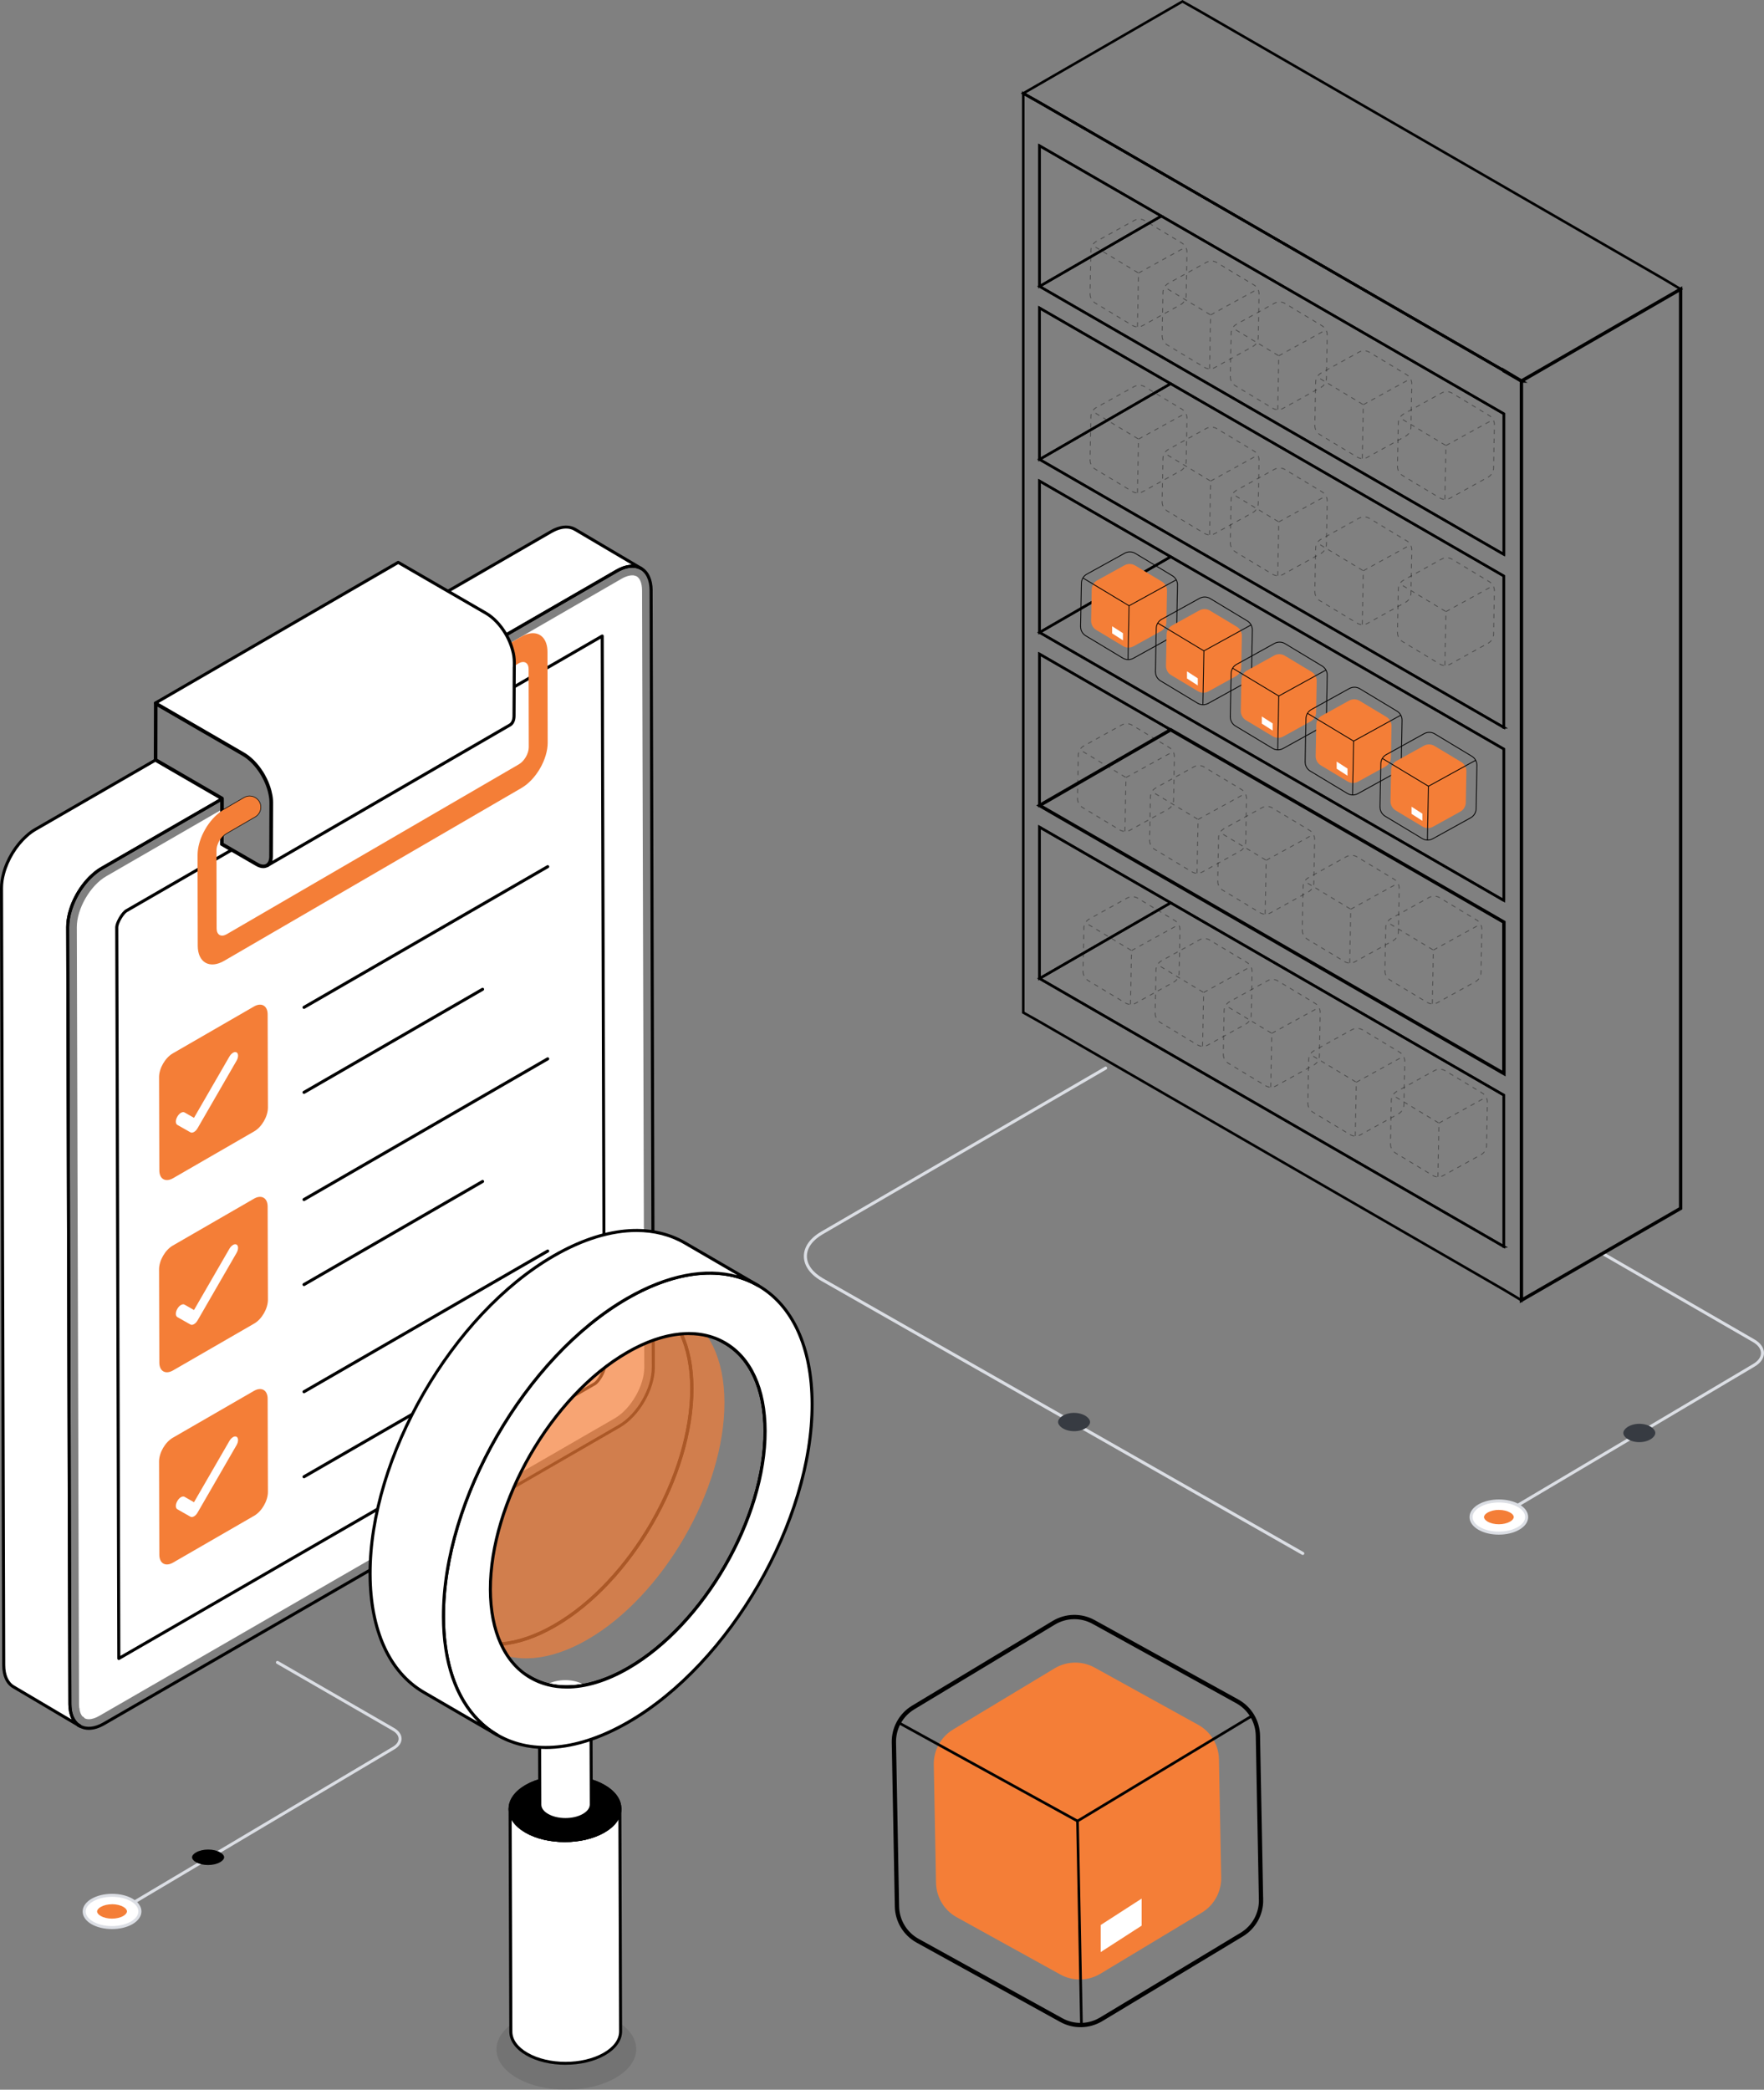
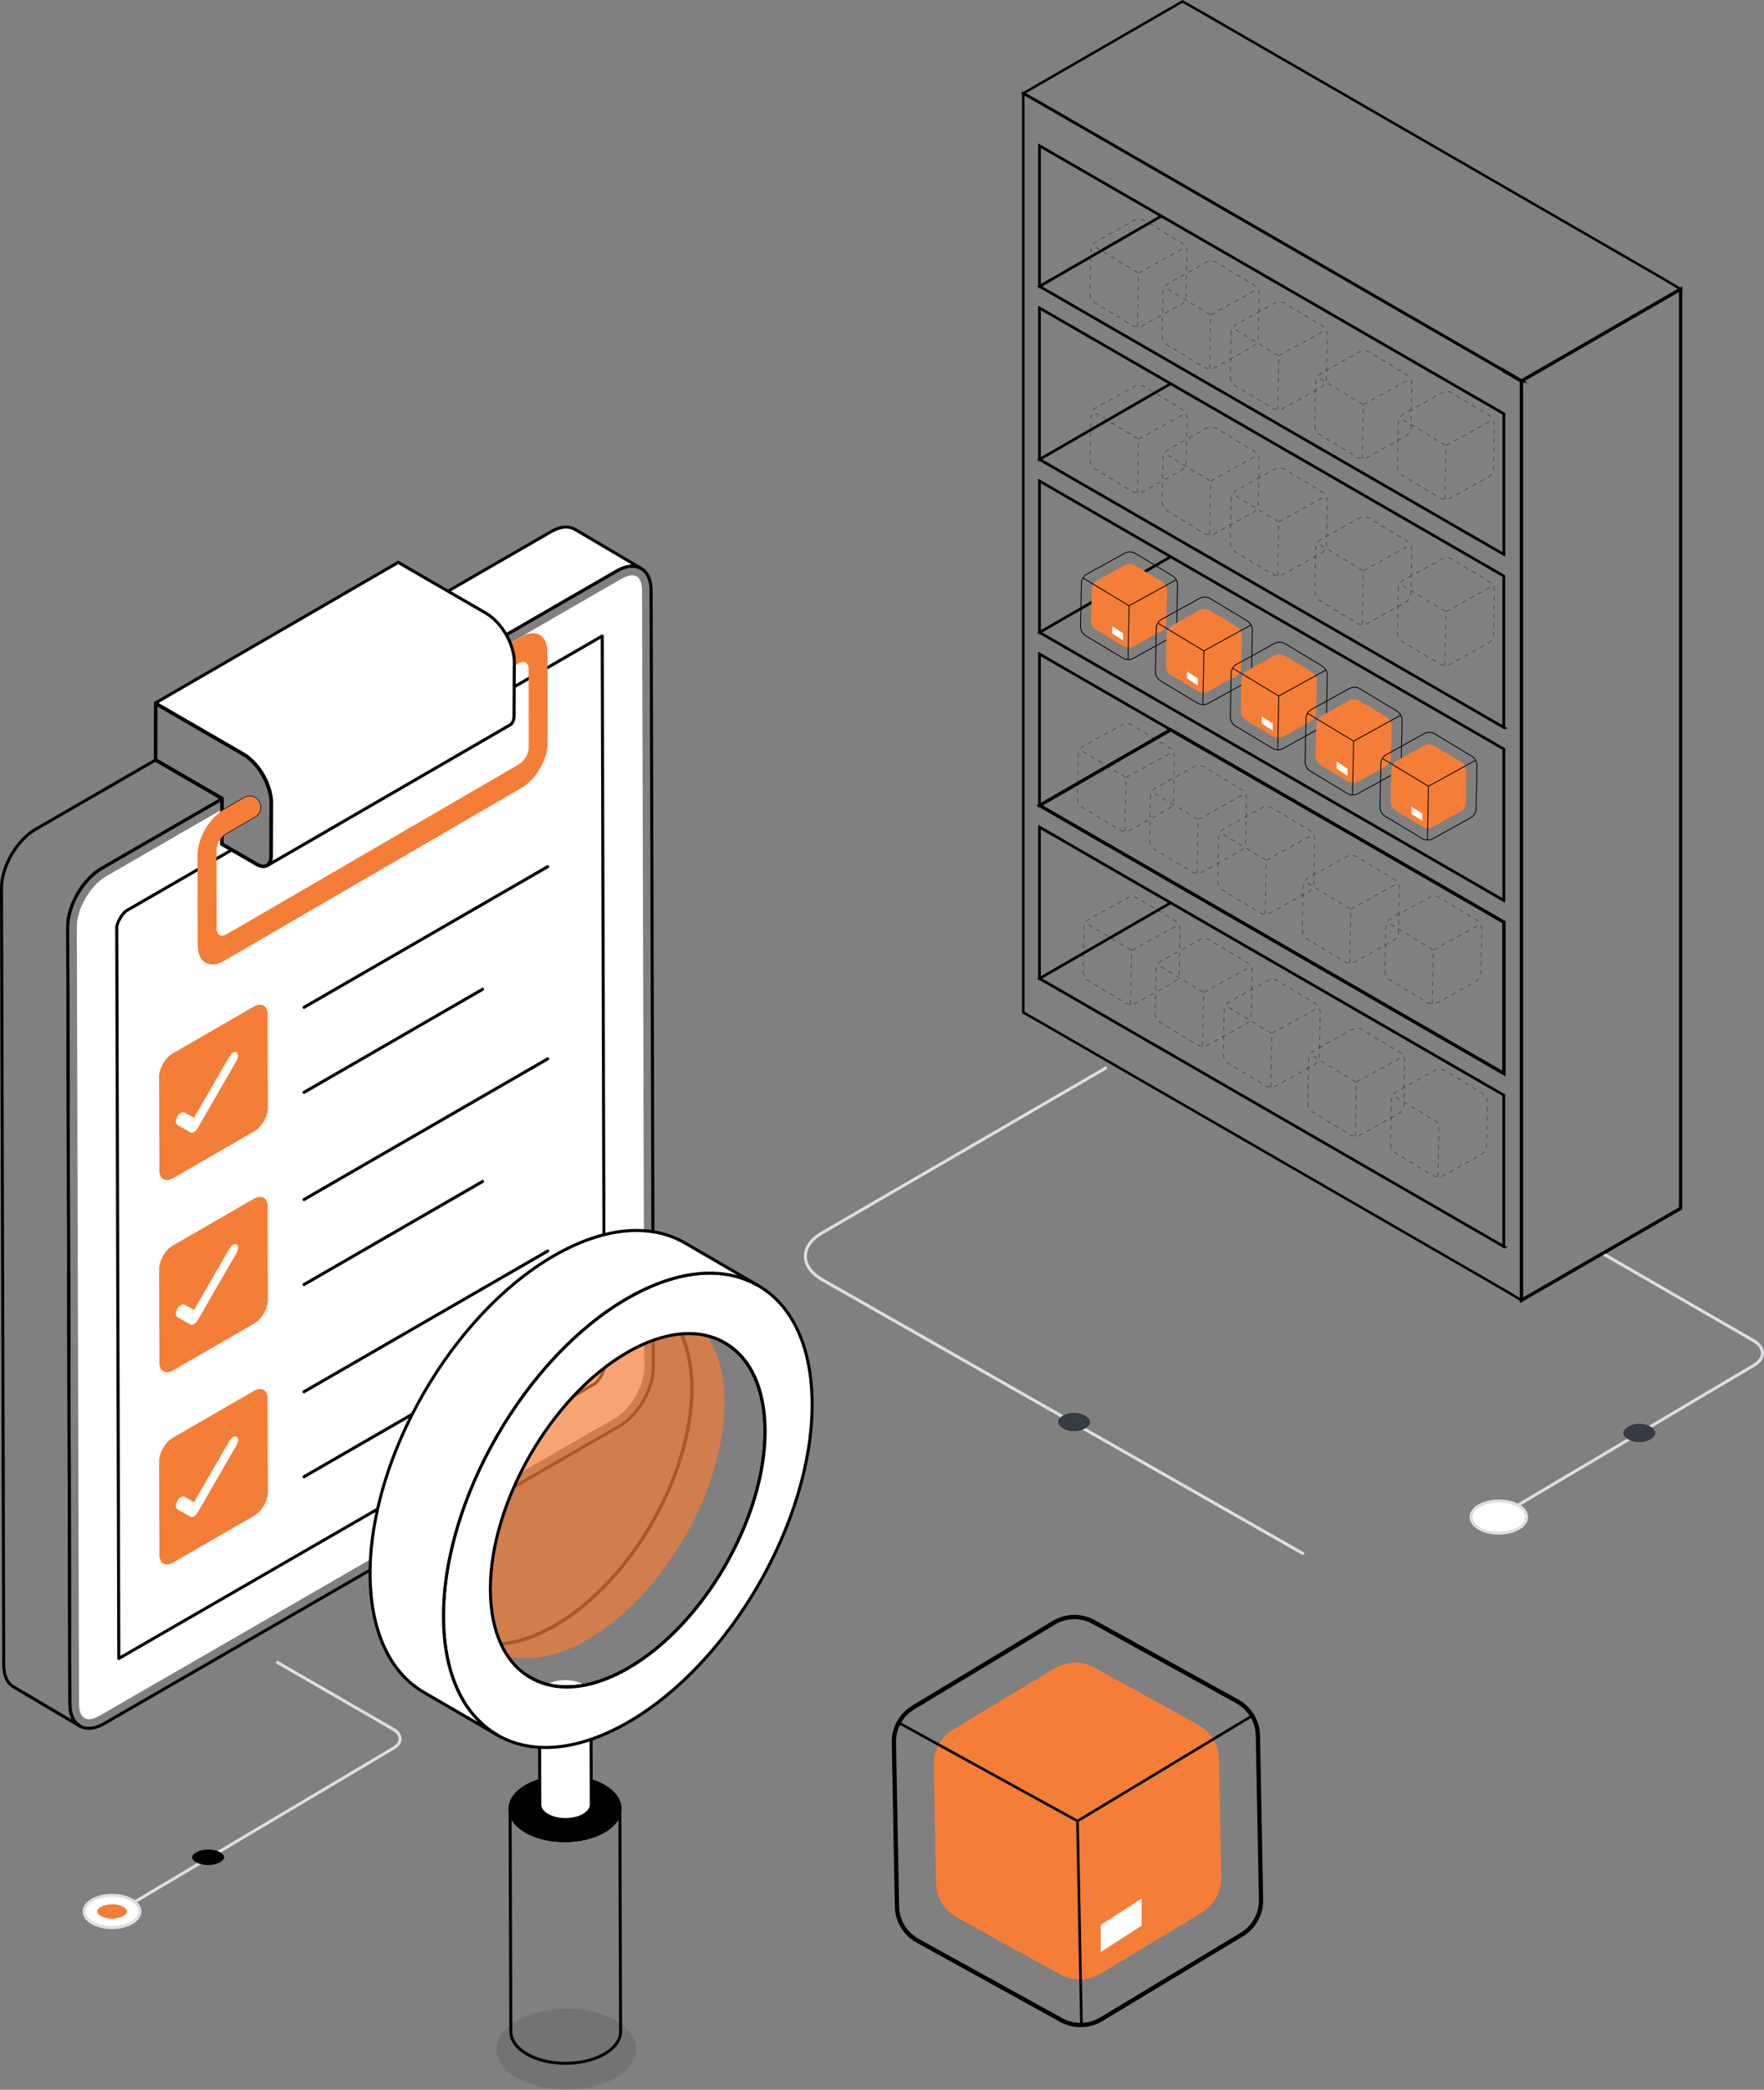
<svg xmlns="http://www.w3.org/2000/svg" id="Camada_2" data-name="Camada 2" viewBox="0 0 526.66 623.9">
  <rect x="0" y="0" width="526.66" height="623.9" fill="#808080" stroke="none" />
  <defs>
    <style>      .cls-1 {        stroke-dasharray: 1.35;      }      .cls-1, .cls-2, .cls-3, .cls-4, .cls-5, .cls-6, .cls-7, .cls-8, .cls-9, .cls-10, .cls-11 {        stroke: #000;        stroke-miterlimit: 10;      }      .cls-1, .cls-2, .cls-3, .cls-4, .cls-12, .cls-6, .cls-8, .cls-11 {        fill: none;      }      .cls-1, .cls-8 {        stroke-width: .25px;      }      .cls-13 {        fill: #bec4cd;      }      .cls-3, .cls-5, .cls-7, .cls-10 {        stroke-width: .75px;      }      .cls-4 {        stroke-width: .34px;      }      .cls-14 {        fill: #373b42;      }      .cls-5 {        fill: #bebac6;      }      .cls-15 {        fill: #fff;      }      .cls-16 {        opacity: .4;      }      .cls-6 {        stroke-width: .79px;      }      .cls-7 {        fill: #e3e3e8;      }      .cls-17 {        isolation: isolate;      }      .cls-9, .cls-10 {        fill: #d6d5de;      }      .cls-18 {        fill: #f47e37;      }      .cls-19 {        fill: #dbdee4;      }      .cls-20 {        opacity: .7;      }      .cls-21 {        opacity: .1;      }      .cls-11 {        stroke-width: 1.28px;      }    </style>
  </defs>
  <g id="Camada_2-2" data-name="Camada 2">
    <path class="cls-19" d="M388.97,464.26c-.08,0-.15-.02-.23-.06l-143.49-81.75c-3.38-1.95-5.25-4.58-5.25-7.39,0-2.79,1.83-5.4,5.17-7.34l84.7-49.22c.22-.13.49-.05.62.16.13.22.05.49-.16.62l-84.7,49.22c-3.05,1.77-4.72,4.1-4.72,6.55,0,2.48,1.71,4.82,4.79,6.6l143.49,81.75c.22.12.29.4.17.62-.08.15-.24.23-.39.23Z" />
    <path class="cls-14" d="M320.66,421.82c1.36,0,2.68.37,3.61,1.01.75.52,1.18,1.15,1.18,1.74,0,.58-.42,1.21-1.16,1.72-.93.64-2.24,1.01-3.6,1.01-1.36,0-2.68-.37-3.61-1.01-.75-.52-1.18-1.15-1.18-1.74,0-.58.42-1.21,1.16-1.72.93-.64,2.24-1.01,3.6-1.01Z" />
    <g class="cls-21">
      <path d="M154.37,603.28c-8.16,4.71-8.2,12.37-.07,17.09,8.1,4.71,21.32,4.71,29.48,0,8.19-4.73,8.23-12.38.13-17.09-8.13-4.73-21.35-4.73-29.54,0Z" />
    </g>
    <g>
      <g>
-         <path class="cls-15" d="M66.64,238.31l-.44.25-.45.26-35.4,20.44c-.18.1-.35.21-.52.32-.13.07-.25.16-.37.24-.01.01-.02.01-.03.02-.16.1-.31.21-.47.34-.14.11-.28.21-.42.33-.14.1-.28.22-.42.35-.35.29-.7.6-1.03.93-.4.37-.78.77-1.14,1.19-.13.14-.26.29-.39.45-.13.15-.26.32-.39.48-.27.34-.54.68-.79,1.04-.16.23-.31.46-.48.7h0c-.16.25-.32.5-.46.75-.15.24-.29.48-.42.72-.15.25-.28.5-.41.75-.26.51-.51,1.02-.73,1.54-.12.27-.23.54-.33.82-.08.2-.16.41-.23.61-.03.07-.05.13-.07.2-.08.24-.16.48-.23.72t-.01.02c-.08.26-.15.52-.21.77-.1.36-.18.72-.26,1.09-.01.02-.01.03-.01.04-.06.31-.11.62-.15.92-.02.06-.03.12-.03.18-.05.34-.08.67-.1,1-.03.34-.04.67-.04,1v.04l.66,231.98c0,.29.02.6.04.88.01.18.03.36.05.55.02.14.04.29.06.44.01.03.01.09.01.12.04.11.06.22.08.35.07.35.14.66.27.97v.02c.07.22.15.44.26.64.22.51.49.95.8,1.34.09.13.2.24.31.35.17.18.33.32.52.47.11.09.24.18.36.28l-1.67-.99-17.88-10.57c-1.83-1.06-2.96-3.31-2.96-6.51l-.66-231.98c0-1.38.2-2.82.58-4.27,1.1-4.21,3.68-8.47,6.89-11.31.86-.79,1.74-1.45,2.67-1.98l35.38-20.43.4-.22h0s.45-.27.45-.27l.45.26h.01l19.03,11.04.11.06c.11.06.18.16.21.27Z" />
        <path class="cls-15" d="M191.44,169.72c-.13-.07-.25-.13-.38-.18-.15-.08-.31-.15-.46-.19-.05-.03-.09-.03-.15-.05-.16-.06-.31-.09-.49-.13-.18-.05-.38-.07-.59-.09-1.5-.17-3.27.27-5.16,1.35l-32.69,18.87-.38.23h-.01l-.39.22-71.73,41.42h-.01l-.39.23-.38.22h0c-.08-.13-.15-.26-.23-.38-.26-.44-.54-.86-.83-1.27-.34-.48-.7-.94-1.07-1.37-.37-.44-.77-.85-1.17-1.23-.03-.02-.05-.05-.08-.08-.17-.16-.35-.32-.53-.47-.19-.17-.39-.32-.59-.48-.02-.02-.05-.04-.08-.06-.2-.15-.4-.29-.6-.42-.21-.15-.43-.28-.65-.41l-11.24-6.51h-.01l-.44-.26.45-.27.45-.26h.01l71.67-41.38.45-.26.46-.26,30.27-17.48c2.82-1.65,5.38-1.79,7.23-.71l17.95,10.6h.01l1.79,1.06Z" />
      </g>
      <g>
        <g>
          <g>
            <g class="cls-17">
              <path class="cls-13" d="M23.84,515.32c-.05-.02-.11-.05-.16-.09-.02,0-.02-.02-.04-.02-.13-.09-.26-.18-.37-.27.18.15.37.27.57.38Z" />
              <path class="cls-13" d="M23.27,514.93c.18.15.37.27.57.38-.05-.02-.11-.05-.16-.09-.02,0-.02-.02-.04-.02-.13-.09-.26-.18-.37-.27Z" />
            </g>
            <g class="cls-17">
              <path class="cls-13" d="M23.84,515.32c-.05-.02-.11-.05-.16-.09-.02,0-.02-.02-.04-.02-.13-.09-.26-.18-.37-.27.18.15.37.27.57.38Z" />
              <path class="cls-13" d="M180.42,408.28c-.06,1.31-1.71,4.14-2.85,4.85l-142.09,82.03-.62-218.38c.05-1.31,1.69-4.13,2.82-4.84l21.31-12.3,5.65-3.27,4.03-2.32.46-.27.45-.26.46.27,6.88,3.97c1.01.6,1.98.7,2.65.29t.02-.01s.02-.03.04-.04h.03s.01-.02.03-.03l.03-.03s.06-.05.06-.05l.02-.02.03-.03s.01-.02.02-.03h.01l.02-.02s.07-.08.09-.11c.04-.05.08-.09.11-.14.1-.14.18-.3.26-.5,0,0,.01-.02.01-.05l.05-.15c.03-.08.05-.15.06-.23.03-.1.04-.2.06-.3.03-.21.04-.42.04-.62l.03-7.99v-.53h.01s.44-.26.44-.26h.01s.45-.27.45-.27l71.55-41.31.45-.26.46-.26,3.87-2.23,5.64-3.26,16.33-9.43.62,218.39Z" />
            </g>
          </g>
          <g class="cls-17">
            <g>
              <path class="cls-15" d="M23.84,515.32c-.05-.02-.11-.05-.16-.09-.02,0-.02-.02-.04-.02-.13-.09-.26-.18-.37-.27.18.15.37.27.57.38Z" />
              <path d="M23.84,515.77s-.09,0-.14-.02c-.1-.03-.19-.09-.25-.13-.02-.01-.05-.03-.07-.04-.14-.1-.27-.2-.39-.29-.19-.16-.22-.44-.06-.64.15-.19.44-.22.63-.07.16.13.32.24.5.34.21.11.29.36.2.58-.07.17-.24.27-.42.27Z" />
            </g>
            <g>
              <path class="cls-15" d="M23.27,514.93c.18.15.37.27.57.38-.05-.02-.11-.05-.16-.09-.02,0-.02-.02-.04-.02-.13-.09-.26-.18-.37-.27Z" />
              <path d="M23.84,515.77s-.09,0-.14-.02c-.1-.03-.19-.09-.25-.13-.02-.01-.05-.03-.07-.04-.14-.1-.27-.2-.39-.29-.19-.16-.22-.44-.06-.64.15-.19.44-.22.63-.07.16.13.32.24.5.34.21.11.29.36.2.58-.07.17-.24.27-.42.27Z" />
            </g>
          </g>
          <g>
            <path class="cls-15" d="M23.84,515.32c-.05-.02-.11-.05-.16-.09-.02,0-.02-.02-.04-.02-.13-.09-.26-.18-.37-.27.18.15.37.27.57.38Z" />
            <path d="M23.84,515.77s-.09,0-.14-.02c-.1-.03-.19-.09-.25-.13-.02-.01-.05-.03-.07-.04-.14-.1-.27-.2-.39-.29-.19-.16-.22-.44-.06-.64.15-.19.44-.22.63-.07.16.13.32.24.5.34.21.11.29.36.2.58-.07.17-.24.27-.42.27Z" />
          </g>
          <path d="M194.86,176.25c-.02-3.24-1.16-5.71-3.15-6.89-.01-.01-.03-.02-.04-.03-.14-.07-.27-.14-.41-.2-.19-.09-.35-.16-.49-.2-.07-.03-.13-.05-.17-.06-.18-.06-.35-.1-.51-.13-.15-.05-.3-.07-.44-.08h-.01c-.08-.02-.15-.02-.22-.03-.25-.03-.52-.04-.78-.04-.15,0-.3.01-.45.02l-.21.03c-1.26.14-2.61.61-4,1.4l-32.68,18.87-.39.22-.39.23-71.74,41.42-.39.23h-.01l-.38.22h-.01c.08.13.15.26.23.39.07.13.15.26.22.4h.02s.37-.22.37-.22h.01s.38-.23.38-.23h0l71.74-41.42.39-.22.39-.23,32.69-18.87c1.76-1.01,3.43-1.46,4.89-1.3.18.02.36.03.54.08.16.04.29.07.47.12.05.03.1.05.15.06.13.04.31.12.39.16,1.93.91,3.06,3.21,3.07,6.31l.66,231.97c.02,6.29-4.43,13.99-9.91,17.17l-153.86,88.83c-2.58,1.49-4.99,1.74-6.78.69-.02-.01-.11-.06-.14-.07t-.02-.01c-.12-.09-.24-.17-.35-.26-.16-.13-.31-.26-.48-.45-.09-.09-.18-.18-.27-.31-.31-.38-.55-.78-.76-1.27-.09-.16-.15-.33-.21-.51,0-.03-.02-.07-.03-.1-.07-.21-.14-.43-.19-.65-.02-.08-.03-.15-.05-.22-.02-.13-.04-.24-.08-.35,0-.04,0-.1-.02-.16l-.1-.91c-.02-.27-.04-.57-.04-.85l-.66-231.98v-.04c0-.32.01-.64.04-.97.02-.34.06-.68.11-1.03.02-.18.05-.37.08-.55.15-.9.38-1.82.69-2.73.12-.39.26-.78.41-1.16.1-.26.21-.51.32-.77.22-.51.45-1.01.71-1.51.13-.25.26-.49.4-.74.13-.24.28-.48.42-.72.14-.24.29-.47.45-.7.14-.23.29-.46.47-.69,1.29-1.86,2.84-3.49,4.52-4.71.14-.11.29-.21.43-.3.12-.09.24-.17.36-.24.17-.11.34-.21.51-.31l35.17-20.3.45-.26.46-.27v-.39s0-.08-.02-.12c-.03-.11-.1-.21-.21-.27l-.11-.06-.9.52-35.29,20.37c-.18.1-.35.21-.53.32-.15.09-.3.19-.44.29-.03.02-.06.04-.1.07-.16.11-.3.22-.46.33-.18.14-.37.29-.56.44-.22.19-.44.38-.66.58-.2.18-.41.37-.61.56-.2.19-.39.39-.59.59-1.15,1.21-2.21,2.59-3.11,4.08-.12.19-.23.38-.34.58-.1.16-.19.33-.28.5-.17.3-.33.62-.48.93-.15.31-.3.63-.44.95-.09.21-.18.43-.27.64-.09.22-.17.43-.25.65-.11.31-.22.61-.31.92-.09.25-.17.51-.23.77-.04.12-.08.25-.11.37-.08.31-.16.61-.21.91-.03.09-.04.19-.06.28-.02.05-.03.1-.03.15-.06.26-.1.51-.13.76-.01.07-.02.14-.03.21-.05.34-.08.67-.1,1-.03.35-.04.69-.04,1.03v.04l.65,231.98c0,.3.02.62.04.92l.13,1.07c0,.05.01.1.02.15.03.08.04.17.06.29.08.35.17.67.28.98h0s.01.05.01.06c.08.25.17.49.27.68.06.14.13.28.2.42.16.31.34.59.54.85.03.05.07.1.11.15.11.15.24.28.35.39.18.2.36.36.56.52.12.1.25.2.39.29l.03.03s.03.01.04.02c.07.04.16.09.17.09.87.51,1.85.76,2.91.76,1.48,0,3.1-.49,4.77-1.46l153.86-88.83c5.73-3.31,10.37-11.35,10.37-17.91v-.04l-.66-231.98Z" />
          <path class="cls-15" d="M191.69,176.27c-.01-2.19-.66-3.75-1.74-4.27l-.48-.12-.06-.04-.09-.03-.24-.03c-.11-.01-.22-.01-.33-.01-.64,0-1.7.18-3.18,1.02l-32.85,18.97-.4.23-.4.23-71.71,41.4-.39.22h-.01s-.38.23-.38.23h-.02c.06.15.12.3.17.44.23.6.42,1.21.58,1.82.14.55.25,1.1.33,1.64,0,.02.01.05.01.08t.01.02c.01.09.02.17.03.26.01.03.01.06.01.1.01.11.02.23.03.34v.02s0,.06.01.09c0,.09,0,.18.01.28.01.18.02.36.02.54l-.03,6.94v1.06l-.03,7.99c0,.2-.01.41-.04.62-.02.1-.03.2-.06.3-.01.08-.03.15-.06.23l-.05.15s-.01.05-.01.05c-.08.2-.16.36-.26.5-.03.05-.07.09-.11.14-.02.03-.05.07-.09.11l-.02.02h-.01s-.01.01-.02.03l-.03.03-.02.02s-.03.02-.06.05l-.03.03s-.03.02-.03.02h-.03s-.03.03-.04.05t-.02.01c-.67.41-1.64.31-2.65-.29l-6.88-3.97-.46-.27-.45-.26-2.52-1.45v-2.27c.31-.29.63-.55.97-.74l8.6-4.99c1-.59,1.61-1.66,1.61-2.82,0-1.89-1.56-3.25-3.25-3.25-.23,0-.47.02-.7.08-.32.06-.63.18-.93.36l-6.07,3.53c-.06.04-.13.07-.19.11v-.37l-.46.26-.45.26-34.03,19.65c-4.77,2.75-8.79,9.71-8.78,15.19l.66,231.99c0,.23.02.48.03.61l.05.56.09.19v.32s.01.07.01.1c.05.23.11.43.18.63l.1.31.09.18c.11.25.25.48.46.75l.04.04h.14l.53.53c.34.18.75.27,1.21.27.93,0,2.03-.36,3.18-1.03l153.86-88.82c4.78-2.77,8.8-9.73,8.79-15.2l-.66-231.97Z" />
          <g>
            <path class="cls-15" d="M180.42,408.28c-.06,1.31-1.71,4.14-2.85,4.85l-142.09,82.03-.62-218.38c.05-1.31,1.69-4.13,2.82-4.84l21.31-12.3,5.65-3.27,4.03-2.32.46-.27.45-.26.46.27,6.88,3.97c1.01.6,1.98.7,2.65.29t.02-.01s.02-.03.04-.04h.03s.01-.02.03-.03l.03-.03s.06-.05.06-.05l.02-.02.03-.03s.01-.02.02-.03h.01l.02-.02s.07-.08.09-.11c.04-.05.08-.09.11-.14.1-.14.18-.3.26-.5,0,0,.01-.02.01-.05l.05-.15c.03-.08.05-.15.06-.23.03-.1.04-.2.06-.3.03-.21.04-.42.04-.62l.03-7.99v-.53h.01s.44-.26.44-.26h.01s.45-.27.45-.27l71.55-41.31.45-.26.46-.26,3.87-2.23,5.64-3.26,16.33-9.43.62,218.39Z" />
            <path d="M180.25,189.89c0-.16-.08-.31-.22-.39-.14-.08-.31-.08-.46,0l-16.1,9.3-5.65,3.25-3.86,2.24-.45.26-.46.26-71.54,41.31h-.01l-.45.26h-.01s-.44.26-.44.26h-.01v1.06h.01s.44-.26.44-.26h.01s.45-.27.45-.27l71.55-41.31.45-.27.46-.26,3.87-2.23,5.64-3.26,15.88-9.17.62,217.58c-.05,1.18-1.63,3.87-2.63,4.48l-141.41,81.65-.62-217.59c.06-1.18,1.62-3.84,2.6-4.45l21.08-12.17,5.66-3.27,4.48-2.59.46-.26.45-.26-.46-.27-.45-.26-.45.26-.46.27-3.58,2.06-5.65,3.27-21.55,12.44c-1.24.78-2.97,3.74-3.04,5.2v.02l.62,218.38c0,.17.09.32.23.4.07.04.15.06.23.06.07,0,.15-.02.22-.07l142.11-82.04c1.25-.77,3-3.75,3.06-5.24l-.62-218.38Z" />
          </g>
          <line class="cls-13" x1="177.57" y1="413.13" x2="35.48" y2="495.16" />
          <path d="M191.71,169.36s-.03-.02-.04-.03l-19.75-11.67c-2.09-1.21-4.82-.96-7.69.72l-30.49,17.61-.46.26-.45.26-71.67,41.38-.45.26h-.01l-.45.27.44.26h.01l.44.26h.01l.45-.26h.01l.45-.27,71.68-41.38.9-.52,30.05-17.35c1.53-.89,3-1.35,4.32-1.35.9,0,1.72.21,2.45.64l17.18,10.14c-.15,0-.3.01-.45.02l-.21.03c-1.26.14-2.61.61-4,1.4l-32.68,18.87-.39.22-.39.23-71.74,41.42-.39.23h-.01l-.38.22h-.01c.08.13.15.26.23.39.07.13.15.26.22.4h.02s.37-.22.37-.22h.01s.38-.23.38-.23h0l71.74-41.42.39-.22.39-.23,32.69-18.87c1.76-1.01,3.43-1.46,4.89-1.3.18.02.36.03.54.08.16.04.29.07.47.12.05.03.1.05.15.06.13.04.31.12.39.16.11.05.22.1.34.16.2.12.46.06.59-.13.01,0,.02-.02.03-.03.11-.21.06-.45-.13-.59ZM66.43,238.04l-.11-.06-.9.52-35.29,20.37c-.18.1-.35.21-.53.32-.15.09-.3.19-.44.29-.03.02-.06.04-.1.07-.16.11-.3.22-.46.33-.18.14-.37.29-.56.44-.22.19-.44.38-.66.58-.2.18-.41.37-.61.56-.2.19-.39.39-.59.59-1.15,1.21-2.21,2.59-3.11,4.08-.12.19-.23.38-.34.58-.1.16-.19.33-.28.5-.17.3-.33.62-.48.93-.15.31-.3.63-.44.95-.09.21-.18.43-.27.64-.09.22-.17.43-.25.65-.11.31-.22.61-.31.92-.09.25-.17.51-.23.77-.04.12-.08.25-.11.37-.08.31-.16.61-.21.91-.03.09-.04.19-.06.28-.02.05-.03.1-.03.15-.06.26-.1.51-.13.76-.01.07-.02.14-.03.21-.05.34-.08.67-.1,1-.03.35-.04.69-.04,1.03v.04l.65,231.98c0,.3.02.62.04.92l.13,1.07c0,.05.01.1.02.15.03.08.04.17.06.29.07.32.15.65.28.98h0s.01.05.01.06c.08.25.17.49.27.68.06.14.13.28.2.42l-17.11-10.11c-1.77-1.02-2.74-3.2-2.74-6.13l-.66-231.97c0-1.33.19-2.73.57-4.15,1.09-4.17,3.61-8.31,6.75-11.1.86-.79,1.71-1.41,2.6-1.92l35.54-20.52.46-.26.45-.27-.45-.26v-.52l-.45.26-.46.27-35.54,20.52c-.95.53-1.85,1.2-2.75,2.03-3.27,2.89-5.9,7.21-7.02,11.53-.41,1.51-.61,2.98-.61,4.39l.66,231.98c0,3.26,1.13,5.71,3.19,6.9l19.55,11.56s.03.01.04.02c.06.03.12.04.19.04.15,0,.3-.07.38-.21.01-.01.01-.02.01-.03.12-.18.06-.43-.1-.57t-.02-.01c-.12-.09-.24-.17-.35-.26-.16-.13-.31-.26-.48-.45-.09-.09-.18-.18-.27-.31-.31-.38-.55-.78-.76-1.27-.09-.16-.15-.33-.21-.51,0-.03-.02-.07-.03-.1-.09-.22-.15-.43-.19-.65-.02-.08-.03-.15-.05-.22-.02-.13-.04-.24-.08-.35,0-.04,0-.1-.02-.16l-.1-.91c-.02-.27-.04-.57-.04-.85l-.66-231.98v-.04c0-.32.01-.64.04-.97.02-.34.06-.68.11-1.03.02-.18.05-.37.08-.55.09-.52.21-1.04.35-1.56.1-.39.22-.78.34-1.17.13-.39.26-.77.41-1.16.1-.26.21-.51.32-.77.22-.51.45-1.01.71-1.51.13-.25.26-.49.4-.74.13-.24.28-.48.42-.72.14-.24.29-.47.45-.7.15-.24.31-.46.47-.69.24-.34.5-.67.75-1,.76-.96,1.6-1.85,2.48-2.63.19-.17.37-.33.56-.49.24-.2.48-.41.73-.59.14-.11.29-.21.43-.3.12-.09.24-.17.36-.24.17-.11.34-.21.51-.31l35.17-20.3.45-.26.46-.27v-.39s0-.08-.02-.12c-.03-.11-.1-.21-.21-.27Z" />
          <g class="cls-17">
            <g>
              <path class="cls-4" d="M81.07,239.45s-.01-.09-.01-.14c0-.02-.01-.04-.01-.06.01-.13,0-.27-.01-.4.01-.05,0-.09-.01-.14-.02-.22-.04-.45-.07-.68,0-.02,0-.03-.01-.05-.02-.21-.06-.43-.11-.65,0-.03-.01-.06-.02-.1,0-.04-.01-.08-.02-.13-.02-.1-.05-.21-.07-.31-.04-.19-.08-.38-.13-.57h0c-.02-.1-.05-.18-.08-.27-.02-.06-.03-.13-.05-.19-.03-.12-.07-.25-.11-.38-.05-.19-.11-.38-.17-.57-.06-.18-.13-.36-.2-.54h-.02s-.38.23-.38.23c-.04-.14-.1-.29-.16-.43s-.12-.28-.18-.42c-.24-.55-.5-1.1-.79-1.64-.08-.13-.15-.26-.23-.39h0c.07.13.15.26.22.4.13.24.25.48.37.72.01.03.03.06.04.09.03.05.05.09.07.14.11.22.22.46.31.69.07.14.13.28.18.42.06.14.12.29.17.43.23.6.42,1.21.58,1.82.14.55.25,1.1.33,1.64,0,.02.01.05.01.08t.01.02c.01.09.02.17.03.26.01.03.01.06.01.1.01.11.02.23.03.34v.02s0,.06.01.09c0,.09,0,.18.01.28.01.18.02.36.02.54l-.03,6.94v1.06l-.03,7.99c0,.2-.01.41-.04.62-.02.1-.03.2-.06.3-.01.08-.03.15-.06.23l-.05.15s-.01.05-.01.05c-.08.2-.16.36-.26.5-.03.05-.07.09-.11.14-.02.03-.05.07-.09.11l-.02.02.47.15s.01-.01.01-.02c.04-.05.09-.11.13-.16.12-.17.21-.36.29-.58.02-.08.06-.15.08-.22.06-.18.1-.39.13-.61.03-.22.04-.45.04-.69l.02-5.2v-1.43s.01-2.14.01-2.14h.01v-.53l.03-6.67c0-.09,0-.17-.01-.26ZM79.83,257.84l.03-.03h-.01s-.01.01-.02.03ZM81.07,239.45s-.01-.09-.01-.14c0-.02-.01-.04-.01-.06.01-.13,0-.27-.01-.4.01-.05,0-.09-.01-.14-.02-.22-.04-.45-.07-.68,0-.02,0-.03-.01-.05-.02-.21-.06-.43-.11-.65,0-.07-.02-.13-.03-.2,0-.01,0-.02-.01-.03-.02-.1-.05-.21-.07-.31-.04-.19-.08-.38-.13-.57h0c-.02-.1-.05-.18-.08-.27-.02-.06-.03-.13-.05-.19-.03-.12-.07-.25-.11-.38-.05-.19-.11-.38-.17-.57-.06-.18-.13-.36-.2-.54-.05-.14-.11-.29-.17-.43-.06-.14-.11-.28-.17-.42-.2-.45-.42-.9-.66-1.34-.04-.07-.08-.14-.11-.21-.01-.03-.02-.05-.04-.08-.06-.11-.12-.23-.2-.34-.01-.01-.01-.02-.02-.03,0-.01-.01-.01-.01-.02-.02-.04-.04-.07-.06-.11-.05-.1-.1-.19-.16-.28-.09-.17-.2-.33-.31-.49-.17-.26-.34-.51-.51-.75-.35-.49-.71-.97-1.1-1.42-.38-.45-.79-.87-1.2-1.27-.42-.41-.85-.78-1.29-1.11-.22-.17-.45-.33-.67-.48-.23-.16-.46-.31-.69-.44l-10.16-5.88-.85-.49h-.01l-.45-.27-.44-.26h-.01l-1.67-.96-12.61-7.3v.52l-.04,16.01v.53l.45.26,19.04,11.03.33.19v2.76s-.01,1.05-.01,1.05l-.02,7.78h0s-.01,2.05-.01,2.05l2.52,1.45.45.26.46.27,7.1,4.1c1.06.62,2.03.74,2.77.45.12-.05.23-.1.34-.17.02-.01.03-.02.04-.02s.01,0,.02,0c.02-.01.03-.03.05-.04l.04-.03s.06-.04.09-.06h0l.04-.04s.09-.08.12-.13c.05-.04.1-.1.13-.14,0-.01.01-.01.01-.02.04-.05.09-.11.13-.16.12-.17.21-.36.29-.58.02-.08.06-.15.08-.22.06-.18.1-.39.13-.61.03-.22.04-.45.04-.69l.02-5.2v-1.43s.02-1.62.02-1.62v-1.05l.03-6.67c0-.09,0-.17-.01-.26ZM80.56,255.69c0,.2-.01.41-.04.62-.02.1-.03.2-.06.3-.01.08-.03.15-.06.23l-.05.15s-.01.05-.01.05c-.08.2-.16.36-.26.5-.03.05-.07.09-.11.14-.02.03-.05.07-.09.11l-.02.02h-.01s-.01.01-.02.03l-.03.03-.02.02s-.03.02-.06.05l-.03.03s-.03.02-.03.02h-.03s-.03.03-.04.05t-.02.01c-.67.41-1.64.31-2.65-.29l-6.88-3.97-.46-.27-.45-.26-2.52-1.45v-2.27c.31-.29.63-.55.97-.74l8.6-4.99c1-.59,1.61-1.66,1.61-2.82,0-1.89-1.56-3.25-3.25-3.25-.23,0-.47.02-.7.08-.32.06-.63.18-.93.36l-6.07,3.53c-.06.04-.13.07-.19.11v-3s0-.39,0-.39c0-.04,0-.08-.02-.12-.03-.11-.1-.21-.21-.27l-.11-.06-19.03-11.04h-.01l-.45-.26v-.52l.04-15.48,13.37,7.74h.01l.44.26h.01l.44.26h.01l11.24,6.51c.22.13.44.26.65.41.2.13.4.27.6.42.03.02.06.04.08.06.2.16.4.31.59.48.18.15.36.31.53.47.03.03.05.06.08.08.4.38.8.79,1.17,1.23.37.43.73.89,1.07,1.37.29.41.57.83.83,1.27.08.12.15.25.23.38.07.13.15.26.22.4.13.24.25.48.37.72.01.03.03.06.04.09.03.05.05.09.07.14.11.22.22.46.31.69.07.14.13.28.18.42.06.14.12.29.17.43.23.6.42,1.21.58,1.82.14.55.25,1.1.33,1.64,0,.02.01.05.01.08t.01.02c.01.09.02.17.03.26.01.03.01.06.01.1.01.11.02.23.03.34v.02s0,.06.01.09c0,.09,0,.18.01.28.01.18.02.36.02.54l-.03,6.94v1.06l-.03,7.99Z" />
              <path d="M81.07,239.45s-.01-.09-.01-.14c0-.02-.01-.04-.01-.06.01-.13,0-.27-.01-.4.01-.05,0-.09-.01-.14-.02-.22-.04-.45-.07-.68,0-.02,0-.03-.01-.05-.02-.21-.06-.43-.11-.65,0-.07-.02-.13-.03-.2,0-.01,0-.02-.01-.03-.02-.1-.05-.21-.07-.31-.04-.19-.08-.38-.13-.57h0c-.02-.1-.05-.18-.08-.27-.02-.06-.03-.13-.05-.19-.03-.12-.07-.25-.11-.38-.05-.19-.11-.38-.17-.57-.06-.18-.13-.36-.2-.54-.05-.14-.11-.29-.17-.43-.06-.14-.11-.28-.17-.42-.2-.45-.42-.9-.66-1.34-.04-.07-.08-.14-.11-.21-.01-.03-.02-.05-.04-.08-.06-.11-.12-.23-.2-.34-.01-.01-.01-.02-.02-.03,0-.01-.01-.01-.01-.02-.02-.04-.04-.07-.06-.11-.05-.1-.1-.19-.16-.28h-.01l-.38.22c.08.13.15.26.22.39h0c.08.13.15.26.23.39.29.54.55,1.09.79,1.64.06.14.12.28.18.42s.12.29.16.43c.44,1.16.75,2.32.9,3.47.01.03.02.07.02.1.01.09.02.17.03.26.01.03.01.06.01.1.01.11.02.23.03.34v.02s0,.06.01.09c.03.28.04.56.04.83l-.03,6.93v1.05h-.01s-.03,8-.03,8c0,.2-.01.41-.04.62-.02.1-.03.2-.06.3-.01.08-.03.15-.06.23l-.05.15s-.01.05-.01.05c-.08.2-.16.36-.26.5-.03.06-.08.11-.12.17l.37.25.02-.02c.05-.05.09-.1.12-.16.12-.17.21-.36.29-.58.02-.08.06-.15.08-.22.06-.18.1-.39.13-.61.03-.22.05-.45.05-.68v-5.21s.02-1.43.02-1.43v-1.62s.01-1.05.01-1.05l.03-6.67c0-.09,0-.17-.01-.26ZM79.86,257.81h-.01s-.01.01-.02.03l-.03.03-.02.02s-.03.02-.06.05l-.03.03s-.03.02-.03.02h-.03s-.03.03-.04.05t-.02.01c-.67.41-1.64.31-2.65-.29l-6.88-3.97-.46-.27-.45-.26-2.52-1.45v-2.27c-.14.15-.29.31-.44.48h0s-.01,2.05-.01,2.05l2.52,1.45.45.26.46.27,7.1,4.1c1.06.62,2.03.74,2.77.45.12-.05.23-.1.34-.17.02-.01.03-.02.04-.02s.01,0,.02,0c.02-.01.03-.03.05-.04l.04-.03s.06-.04.09-.06c.01-.02.03-.03.04-.04.04-.05.09-.08.12-.13.05-.04.1-.1.13-.14l-.47-.15ZM81.07,239.45s-.01-.09-.01-.14c0-.02-.01-.04-.01-.06.01-.13,0-.27-.01-.4.01-.05,0-.09-.01-.14-.02-.22-.04-.45-.07-.68,0-.02,0-.03-.01-.05-.02-.21-.06-.43-.11-.65,0-.03-.01-.06-.02-.1,0-.04-.01-.08-.02-.13-.02-.1-.05-.21-.07-.31-.04-.19-.08-.38-.13-.57h0c-.02-.1-.05-.18-.08-.27-.02-.06-.03-.13-.05-.19-.03-.12-.07-.25-.11-.38-.05-.19-.11-.38-.17-.57-.06-.18-.13-.36-.2-.54h-.02s-.38.23-.38.23c.44,1.16.75,2.32.9,3.47.01.03.02.07.02.1.01.09.02.17.03.26.01.03.01.06.01.1.01.11.02.23.03.34v.02s0,.06.01.09c.03.28.04.56.04.83l-.03,6.93v1.05h-.01s-.03,8-.03,8c0,.2-.01.41-.04.62-.02.1-.03.2-.06.3-.01.08-.03.15-.06.23l-.05.15s-.01.05-.01.05c-.08.2-.16.36-.26.5-.03.06-.08.11-.12.17l.37.25s.01-.01.01-.02c.04-.05.09-.11.13-.16.12-.17.21-.36.29-.58.02-.08.06-.15.08-.22.06-.18.1-.39.13-.61.03-.22.04-.45.04-.69l.02-5.2v-1.43s.01-2.14.01-2.14h.01v-.53l.03-6.67c0-.09,0-.17-.01-.26ZM79.83,257.84l.03-.03h-.01s-.01.01-.02.03ZM81.5,238.83c-.03-.44-.08-.9-.16-1.35-.08-.45-.18-.91-.3-1.38-.08-.29-.16-.59-.25-.88-.08-.25-.16-.5-.25-.74-.05-.15-.11-.3-.16-.44-.06-.14-.11-.28-.17-.42-.06-.14-.12-.28-.17-.42-.04-.07-.07-.15-.11-.23-.04-.09-.08-.19-.13-.28-.03-.08-.07-.16-.11-.24-.11-.22-.22-.44-.34-.65-.04-.08-.08-.16-.12-.23-.03-.06-.07-.13-.11-.2-.04-.07-.08-.14-.11-.2-.01-.01-.02-.03-.02-.04-.08-.12-.15-.24-.21-.35-.13-.2-.25-.4-.38-.59-.16-.26-.34-.52-.52-.77-.18-.25-.37-.5-.55-.74-.19-.24-.39-.47-.58-.7-.05-.06-.1-.11-.14-.16-.16-.18-.31-.34-.47-.51-.15-.16-.31-.32-.46-.47-.47-.47-.96-.89-1.46-1.26-.02-.01-.04-.02-.05-.04-.43-.33-.87-.62-1.32-.88h-.01l-10.78-6.25-.45-.26h-.01l-.44-.26-14.29-8.26-.22-.13c-.14-.08-.3-.08-.45-.01,0,0-.01,0-.01.01-.03.02-.07.04-.09.07-.05.05-.08.1-.1.15-.01.02-.01.03-.01.04-.01.04-.02.07-.02.11v.02l-.05,16.8v.25c0,.09.02.17.06.23.04.07.1.13.17.17l.22.13,19.05,11.03.33.19v2.76s-.01,1.05-.01,1.05l-.03,8.16h0s-.01,1.4-.01,1.4c0,.17.09.32.23.4l2.29,1.33.45.26.46.26,7.33,4.24c.73.42,1.45.64,2.13.64.48,0,.95-.11,1.37-.34.01,0,.01-.01.02-.01l.06-.03s.01-.01.02-.01.02-.01.03-.02c.02,0,.03-.01.05-.02l.06-.04c.06-.05.12-.1.12-.11.09-.06.17-.14.17-.16.06-.06.16-.14.2-.22.14-.15.25-.33.35-.52.06-.11.11-.24.16-.37l.07-.22s.02-.05.02-.08c.02-.08.04-.17.06-.25.03-.11.05-.22.06-.33.02-.13.04-.25.04-.38.01-.07.01-.13.01-.19v-.2l.04-8.52v-1.05l.03-6.35v-.1c0-.28-.01-.56-.03-.84ZM80.59,247.7l-.03,7.99c0,.2-.01.41-.04.62-.02.1-.03.2-.06.3-.01.08-.03.15-.06.23l-.05.15s-.01.05-.01.05c-.08.2-.16.36-.26.5-.03.06-.08.11-.12.17l.37.25-.47-.15h-.01s-.01.01-.02.03l-.03.03-.02.02s-.03.02-.06.05l-.03.03s-.03.02-.03.02h-.03s-.03.03-.04.05t-.02.01c-.67.41-1.64.31-2.65-.29l-6.88-3.97-.46-.27-.45-.26-2.52-1.45v-2.27s.04-7.57.04-7.57v-3.15s0-.39,0-.39c0-.04,0-.08-.02-.12-.03-.11-.1-.21-.21-.27l-.11-.06-19.03-11.04h-.01l-.45-.26v-.52l.04-15.48,13.37,7.74h.01l.44.26h.01l.44.26h.01l11.24,6.51c.22.13.44.26.65.41.2.13.4.27.6.42.03.02.06.04.08.06.2.16.4.31.59.48.18.15.36.31.53.47.03.03.05.06.08.08.4.38.8.79,1.17,1.23.37.43.73.89,1.07,1.37.3.41.58.83.84,1.26.08.13.15.26.22.39h0c.08.13.15.26.23.39.29.54.55,1.09.79,1.64.06.14.12.28.18.42s.12.29.16.43c.44,1.16.75,2.32.9,3.47.01.03.02.07.02.1.01.09.02.17.03.26.01.03.01.06.01.1.01.11.02.23.03.34v.02s0,.06.01.09c.03.28.04.56.04.83l-.03,6.93v1.05h-.01ZM81.07,239.45s-.01-.09-.01-.14c0-.02-.01-.04-.01-.06.01-.13,0-.27-.01-.4.01-.05,0-.09-.01-.14-.02-.22-.04-.45-.07-.68,0-.02,0-.03-.01-.05-.02-.21-.06-.43-.11-.65,0-.07-.02-.13-.03-.2,0-.01,0-.02-.01-.03-.02-.1-.05-.21-.07-.31-.04-.19-.08-.38-.13-.57h0c-.02-.1-.05-.18-.08-.27-.02-.06-.03-.13-.05-.19-.03-.12-.07-.25-.11-.38-.05-.19-.11-.38-.17-.57-.06-.18-.13-.36-.2-.54-.05-.14-.11-.29-.17-.43-.06-.14-.11-.28-.17-.42-.2-.45-.42-.9-.66-1.34-.04-.07-.08-.14-.11-.21-.01-.03-.02-.05-.04-.08-.06-.11-.12-.23-.2-.34-.01-.01-.01-.02-.02-.03,0-.01-.01-.01-.01-.02-.02-.04-.04-.07-.06-.11-.05-.1-.1-.19-.16-.28h-.01l-.38.22c.08.13.15.26.22.39h0c.08.13.15.26.23.39.29.54.55,1.09.79,1.64.06.14.12.28.18.42s.12.29.16.43c.44,1.16.75,2.32.9,3.47.01.03.02.07.02.1.01.09.02.17.03.26.01.03.01.06.01.1.01.11.02.23.03.34v.02s0,.06.01.09c.03.28.04.56.04.83l-.03,6.93v1.05h-.01s-.03,8-.03,8c0,.2-.01.41-.04.62-.02.1-.03.2-.06.3-.01.08-.03.15-.06.23l-.05.15s-.01.05-.01.05c-.08.2-.16.36-.26.5-.03.06-.08.11-.12.17l.37.25.02-.02c.05-.05.09-.1.12-.16.12-.17.21-.36.29-.58.02-.08.06-.15.08-.22.06-.18.1-.39.13-.61.03-.22.05-.45.05-.68v-5.21s.02-1.43.02-1.43v-1.62s.01-1.05.01-1.05l.03-6.67c0-.09,0-.17-.01-.26Z" />
              <path class="cls-12" d="M80.62,239.7l-.03,6.94v1.06l-.03,7.99c0,.2-.01.41-.04.62-.02.1-.03.2-.06.3-.01.08-.03.15-.06.23l-.05.15s-.01.05-.01.05c-.08.2-.16.36-.26.5-.03.05-.07.09-.11.14-.02.03-.05.07-.09.11l-.02.02h-.01s-.01.01-.02.03l-.03.03-.02.02s-.03.02-.06.05l-.03.03s-.03.02-.03.02h-.03s-.03.03-.04.05t-.02.01c-.67.41-1.64.31-2.65-.29l-6.88-3.97-.46-.27-.45-.26-2.52-1.45v-2.27c.31-.29.63-.55.97-.74l8.6-4.99c1-.59,1.61-1.66,1.61-2.82,0-1.89-1.56-3.25-3.25-3.25-.23,0-.47.02-.7.08-.32.06-.63.18-.93.36l-6.07,3.53c-.06.04-.13.07-.19.11v-3s0-.39,0-.39c0-.04,0-.08-.02-.12-.03-.11-.1-.21-.21-.27l-.11-.06-19.03-11.04h-.01l-.45-.26v-.52l.04-15.48,13.37,7.74h.01l.44.26h.01l.44.26h.01l11.24,6.51c.22.13.44.26.65.41.2.13.4.27.6.42.03.02.06.04.08.06.2.16.4.31.59.48.18.15.36.31.53.47.03.03.05.06.08.08.4.38.8.79,1.17,1.23.37.43.73.89,1.07,1.37.29.41.57.83.83,1.27.08.12.15.25.23.38.07.13.15.26.22.4.13.24.25.48.37.72.01.03.03.06.04.09.03.05.05.09.07.14.11.22.22.46.31.69.07.14.13.28.18.42.06.14.12.29.17.43.23.6.42,1.21.58,1.82.14.55.25,1.1.33,1.64,0,.02.01.05.01.08.02.09.03.19.04.28.01.03.01.06.01.1.01.11.02.22.03.34v.02s0,.06.01.09c0,.09,0,.18.01.28.01.18.02.36.02.54Z" />
            </g>
          </g>
        </g>
        <path class="cls-18" d="M75.8,300.51c2.26-1.3,4.1-.26,4.11,2.34l.08,27.84c0,2.61-1.82,5.77-4.08,7.08l-24.23,13.99c-2.27,1.31-4.11.26-4.11-2.35l-.08-27.84c0-2.59,1.82-5.76,4.09-7.07l24.23-13.99Z" />
        <path class="cls-18" d="M75.8,357.89c2.26-1.3,4.1-.26,4.11,2.34l.08,27.84c0,2.61-1.82,5.77-4.08,7.08l-24.23,13.99c-2.27,1.31-4.11.26-4.11-2.35l-.08-27.84c0-2.59,1.82-5.76,4.09-7.07l24.23-13.99Z" />
        <path class="cls-18" d="M75.8,415.27c2.26-1.3,4.1-.26,4.11,2.34l.08,27.84c0,2.61-1.82,5.77-4.08,7.08l-24.23,13.99c-2.27,1.31-4.11.26-4.11-2.35l-.08-27.84c0-2.59,1.82-5.76,4.09-7.07l24.23-13.99Z" />
        <g>
          <g>
            <line class="cls-15" x1="163.52" y1="258.75" x2="90.76" y2="300.76" />
            <path d="M90.76,301.21c-.16,0-.31-.08-.39-.23-.12-.22-.05-.49.17-.62l72.76-42.01c.21-.12.49-.05.62.17.12.22.05.49-.17.62l-72.76,42.01c-.07.04-.15.06-.23.06Z" />
          </g>
          <g>
            <line class="cls-15" x1="144.08" y1="295.35" x2="90.76" y2="326.14" />
            <path d="M90.76,326.59c-.16,0-.31-.08-.39-.23-.12-.22-.05-.49.17-.62l53.32-30.78c.21-.13.49-.05.62.17.12.22.05.49-.17.62l-53.32,30.78c-.07.04-.15.06-.23.06Z" />
          </g>
        </g>
        <g>
          <g>
            <line class="cls-15" x1="163.52" y1="316.13" x2="90.76" y2="358.13" />
            <path d="M90.76,358.59c-.16,0-.31-.08-.39-.23-.12-.22-.05-.49.17-.62l72.76-42.01c.21-.12.49-.05.62.17.12.22.05.49-.17.62l-72.76,42.01c-.07.04-.15.06-.23.06Z" />
          </g>
          <g>
            <line class="cls-15" x1="144.08" y1="352.73" x2="90.76" y2="383.52" />
            <path d="M90.76,383.97c-.16,0-.31-.08-.39-.23-.12-.22-.05-.49.17-.62l53.32-30.78c.21-.13.49-.05.62.17.12.22.05.49-.17.62l-53.32,30.78c-.07.04-.15.06-.23.06Z" />
          </g>
        </g>
        <g>
          <g>
            <line class="cls-15" x1="163.52" y1="373.51" x2="90.76" y2="415.51" />
            <path d="M90.76,415.97c-.16,0-.31-.08-.39-.23-.12-.22-.05-.49.17-.62l72.76-42.01c.21-.12.49-.05.62.17.12.22.05.49-.17.62l-72.76,42.01c-.07.04-.15.06-.23.06Z" />
          </g>
          <g>
            <line class="cls-15" x1="144.08" y1="410.11" x2="90.76" y2="440.89" />
            <path d="M90.76,441.35c-.16,0-.31-.08-.39-.23-.12-.22-.05-.49.17-.62l53.32-30.78c.21-.13.49-.05.62.17.12.22.05.49-.17.62l-53.32,30.78c-.07.04-.15.06-.23.06Z" />
          </g>
        </g>
      </g>
      <path class="cls-15" d="M69.55,314.31c.39-.22.78-.28,1.08-.11.59.34.6,1.45,0,2.48l-11.63,20.14c-.3.52-.68.92-1.08,1.14-.38.22-.78.28-1.07.1l-3.9-2.21c-.59-.34-.6-1.45,0-2.48.3-.51.68-.91,1.07-1.13.39-.22.78-.28,1.08-.11l2.82,1.61,10.57-18.29c.3-.51.68-.91,1.07-1.13Z" />
      <path class="cls-15" d="M69.55,371.69c.39-.22.78-.28,1.08-.11.59.34.6,1.45,0,2.48l-11.63,20.14c-.3.52-.68.92-1.08,1.14-.38.22-.78.28-1.07.1l-3.9-2.21c-.59-.34-.6-1.45,0-2.48.3-.51.68-.91,1.07-1.13.39-.22.78-.28,1.08-.11l2.82,1.61,10.57-18.29c.3-.51.68-.91,1.07-1.13Z" />
      <path class="cls-15" d="M69.55,429.07c.39-.22.78-.28,1.08-.11.59.34.6,1.45,0,2.48l-11.63,20.14c-.3.52-.68.92-1.08,1.14-.38.22-.78.28-1.07.1l-3.9-2.21c-.59-.34-.6-1.45,0-2.48.3-.51.68-.91,1.07-1.13.39-.22.78-.28,1.08-.11l2.82,1.61,10.57-18.29c.3-.51.68-.91,1.07-1.13Z" />
    </g>
    <g>
      <path class="cls-19" d="M448.28,452.75c-.15,0-.3-.08-.39-.22-.13-.22-.06-.49.16-.62l75.31-44.65c1.55-.9,2.4-2.07,2.39-3.29,0-1.23-.86-2.41-2.43-3.31l-45.13-26.06c-.22-.12-.29-.4-.17-.62.13-.22.41-.29.62-.17l45.13,26.06c1.86,1.07,2.88,2.53,2.89,4.09,0,1.56-1.01,3-2.84,4.07l-75.31,44.65c-.07.04-.15.06-.23.06Z" />
      <path class="cls-14" d="M489.45,425.09c-1.36,0-2.68.37-3.61,1.01-.75.52-1.18,1.15-1.18,1.74,0,.58.42,1.21,1.16,1.72.93.64,2.24,1.01,3.6,1.01,1.36,0,2.68-.37,3.61-1.01.75-.52,1.18-1.15,1.18-1.74,0-.58-.42-1.21-1.16-1.72-.93-.64-2.24-1.01-3.6-1.01Z" />
      <g>
        <path class="cls-15" d="M453.35,456.33c3.25-1.88,3.27-4.92.04-6.8-3.23-1.88-8.48-1.88-11.73,0-3.25,1.88-3.27,4.92-.04,6.8s8.48,1.88,11.73,0Z" />
        <path class="cls-19" d="M447.48,458.18c-2.21,0-4.41-.49-6.09-1.46-1.7-.99-2.64-2.33-2.64-3.78,0-1.46.95-2.81,2.67-3.8,3.37-1.95,8.84-1.95,12.19,0,1.7.99,2.64,2.33,2.64,3.78,0,1.46-.95,2.81-2.68,3.8h0c-1.69.97-3.89,1.46-6.1,1.46ZM447.53,448.57c-2.04,0-4.09.45-5.65,1.35-1.43.83-2.22,1.9-2.22,3.02,0,1.11.78,2.17,2.19,2.99,3.1,1.8,8.16,1.8,11.28,0,1.43-.83,2.22-1.9,2.22-3.02,0-1.11-.77-2.17-2.19-2.99-1.55-.9-3.59-1.35-5.63-1.35ZM453.35,456.33h.01-.01Z" />
      </g>
-       <path class="cls-18" d="M447.52,450.79c-1.27,0-2.49.29-3.36.79-.7.4-1.1.9-1.1,1.36,0,.46.39.95,1.08,1.35.86.5,2.08.79,3.35.79,1.27,0,2.49-.29,3.36-.79.7-.4,1.1-.9,1.1-1.36,0-.46-.39-.95-1.08-1.34-.86-.5-2.08-.79-3.35-.79Z" />
    </g>
    <path class="cls-19" d="M37.6,569.83c-.15,0-.3-.08-.39-.22-.13-.22-.06-.49.16-.62l79.85-47.44c1.15-.67,1.78-1.53,1.78-2.43,0-.9-.64-1.77-1.81-2.44l-34.58-19.96c-.22-.12-.29-.4-.17-.62.13-.22.41-.29.62-.17l34.58,19.96c1.46.84,2.26,1.99,2.26,3.23,0,1.23-.79,2.37-2.23,3.21l-79.85,47.44c-.07.04-.15.06-.23.06Z" />
    <g>
      <g>
        <path class="cls-15" d="M39.3,574.09c3.26-1.88,3.28-4.93.04-6.81-3.24-1.88-8.51-1.88-11.76,0s-3.27,4.93-.04,6.81,8.5,1.88,11.76,0Z" />
        <path class="cls-19" d="M33.42,575.94c-2.21,0-4.42-.49-6.1-1.46-1.71-.99-2.64-2.34-2.64-3.79,0-1.46.95-2.81,2.68-3.81,3.38-1.95,8.86-1.95,12.22,0,1.7.99,2.64,2.34,2.64,3.79,0,1.46-.96,2.81-2.68,3.81-1.69.98-3.9,1.46-6.11,1.46ZM33.47,566.31c-2.05,0-4.1.45-5.66,1.35-1.44.83-2.23,1.9-2.23,3.03,0,1.11.78,2.18,2.19,3,3.11,1.81,8.18,1.81,11.31,0h0c1.44-.83,2.23-1.9,2.23-3.03,0-1.11-.78-2.18-2.19-3-1.55-.9-3.6-1.35-5.64-1.35Z" />
      </g>
      <path class="cls-18" d="M33.46,568.53c-1.27,0-2.5.29-3.37.79-.7.4-1.1.9-1.1,1.36,0,.46.39.95,1.08,1.35.87.5,2.09.79,3.36.79,1.27,0,2.5-.29,3.37-.79.7-.41,1.1-.9,1.11-1.37,0-.46-.39-.95-1.08-1.35-.87-.5-2.09-.79-3.36-.79Z" />
      <path d="M62.15,552.2c-1.36,0-2.68.31-3.62.85-.75.43-1.19.97-1.19,1.47,0,.49.42,1.02,1.16,1.45.93.54,2.25.85,3.61.85,1.36,0,2.68-.31,3.62-.85.75-.44,1.19-.97,1.19-1.47,0-.49-.42-1.02-1.16-1.45-.93-.54-2.24-.85-3.61-.85Z" />
    </g>
    <g>
      <g>
        <g>
-           <path class="cls-15" d="M152.29,540.06l.22,66.5c0,2.42,1.6,4.83,4.77,6.68,6.36,3.7,16.75,3.7,23.16,0,3.24-1.87,4.85-4.32,4.85-6.77l-.22-66.5c0,2.45-1.61,4.9-4.85,6.77-6.41,3.7-16.79,3.7-23.16,0-3.18-1.85-4.77-4.26-4.77-6.68Z" />
          <path d="M168.85,616.46c-4.28,0-8.55-.94-11.79-2.83-3.21-1.87-4.99-4.38-5-7.07l-.22-66.5h0c0-.25.2-.45.45-.46h0c.25,0,.45.2.45.45,0,2.36,1.62,4.59,4.55,6.29,6.24,3.63,16.42,3.62,22.7,0,2.99-1.72,4.63-3.99,4.62-6.38h0c0-.25.2-.45.45-.46h0c.25,0,.45.2.45.45l.22,66.5c0,2.73-1.79,5.27-5.07,7.17-3.26,1.89-7.54,2.83-11.82,2.83ZM152.76,543.32l.21,63.25c0,2.35,1.62,4.59,4.55,6.29,6.24,3.63,16.42,3.63,22.7,0,2.99-1.72,4.63-3.99,4.62-6.38l-.21-63.25c-.84,1.46-2.25,2.8-4.18,3.91-6.53,3.77-17.12,3.77-23.61,0-1.87-1.08-3.25-2.39-4.08-3.81Z" />
        </g>
        <g>
          <path d="M157.12,533.31c-6.41,3.7-6.44,9.71-.05,13.43,6.36,3.7,16.75,3.7,23.16,0,6.43-3.71,6.46-9.73.1-13.43-6.39-3.71-16.77-3.71-23.2,0Z" />
          <path d="M168.63,549.96c-4.28,0-8.55-.94-11.79-2.83-3.23-1.88-5-4.39-5-7.09,0-2.71,1.8-5.24,5.05-7.12,6.54-3.78,17.15-3.78,23.66,0,3.21,1.87,4.98,4.38,4.97,7.07,0,2.72-1.81,5.25-5.07,7.14-3.26,1.88-7.54,2.83-11.82,2.83ZM157.12,533.31l.23.39c-2.96,1.71-4.59,3.96-4.6,6.33,0,2.36,1.61,4.6,4.55,6.31,6.24,3.63,16.42,3.62,22.7,0,2.98-1.72,4.62-3.98,4.62-6.36,0-2.36-1.6-4.59-4.52-6.28-6.25-3.63-16.46-3.63-22.75,0l-.23-.39Z" />
        </g>
        <g>
          <path d="M157.12,533.31c-6.41,3.7-6.44,9.71-.05,13.43,6.36,3.7,16.75,3.7,23.16,0,6.43-3.71,6.46-9.73.1-13.43-6.39-3.71-16.77-3.71-23.2,0Z" />
          <path d="M168.63,549.96c-4.28,0-8.55-.94-11.79-2.83-3.23-1.88-5-4.39-5-7.09,0-2.71,1.8-5.24,5.05-7.12,6.54-3.78,17.15-3.78,23.66,0,3.21,1.87,4.98,4.38,4.97,7.07,0,2.72-1.81,5.25-5.07,7.14-3.26,1.88-7.54,2.83-11.82,2.83ZM157.12,533.31l.23.39c-2.96,1.71-4.59,3.96-4.6,6.33,0,2.36,1.61,4.6,4.55,6.31,6.24,3.63,16.42,3.62,22.7,0,2.98-1.72,4.62-3.98,4.62-6.36,0-2.36-1.6-4.59-4.52-6.28-6.25-3.63-16.46-3.63-22.75,0l-.23-.39Z" />
        </g>
        <g>
          <path class="cls-15" d="M161.06,506.09l.1,32.71c0,1.13.75,2.27,2.24,3.13,2.98,1.73,7.85,1.73,10.85,0,1.52-.88,2.28-2.03,2.27-3.17l-.1-32.71c0,1.15-.75,2.3-2.27,3.17-3,1.73-7.87,1.73-10.85,0-1.49-.87-2.23-2-2.24-3.13Z" />
          <path d="M168.82,543.69c-2.05,0-4.09-.45-5.65-1.35-1.58-.92-2.46-2.17-2.46-3.52l-.1-32.71h0c0-.25.2-.45.45-.46h0c.25,0,.45.2.45.45,0,1.02.72,1.99,2.01,2.74,2.86,1.66,7.52,1.66,10.4,0,1.32-.76,2.05-1.75,2.05-2.78h0c0-.25.2-.45.45-.46h0c.25,0,.45.2.45.45l.1,32.71c0,1.37-.88,2.64-2.5,3.57-1.56.9-3.61,1.35-5.66,1.35ZM161.52,508.37l.1,30.44c0,1.02.72,1.99,2.01,2.74,2.86,1.66,7.52,1.66,10.4,0,1.32-.76,2.05-1.75,2.05-2.78l-.1-30.44c-.41.47-.94.91-1.6,1.29-3.13,1.81-8.2,1.81-11.31,0-.63-.37-1.15-.79-1.55-1.25Z" />
        </g>
      </g>
      <path class="cls-15" d="M163.32,502.93c-3,1.73-3.02,4.55-.02,6.29,2.98,1.73,7.85,1.73,10.85,0,3.01-1.74,3.03-4.56.05-6.29-2.99-1.74-7.86-1.74-10.88,0Z" />
    </g>
    <g>
      <path class="cls-2" d="M228.44,427.22c.09,25.98-18.26,57.77-40.89,70.84-11.37,6.56-21.7,7.16-29.15,2.81l-21.9-12.72c7.47,4.33,17.8,3.75,29.15-2.83,22.63-13.05,40.98-44.84,40.91-70.82-.03-12.91-4.61-22.01-11.98-26.29l21.9,12.72c7.35,4.28,11.93,13.38,11.96,26.29Z" />
      <path d="M169.21,504.14c-4.03,0-7.76-.95-11.04-2.87l-21.9-12.72s0,0,0,0h0c-.22-.13-.29-.4-.16-.62.12-.22.4-.29.62-.16,7.67,4.45,17.86,3.44,28.7-2.83,22.5-12.98,40.75-44.57,40.68-70.43-.03-12.32-4.21-21.51-11.75-25.9h0c-.22-.13-.29-.4-.16-.62.12-.22.4-.29.62-.16,0,0,0,0,.01,0l21.89,12.71c7.82,4.56,12.15,14.03,12.19,26.68h0c.09,26.14-18.36,58.09-41.12,71.23-6.54,3.77-12.86,5.68-18.57,5.68ZM141.94,490.8l16.68,9.69c7.64,4.46,17.83,3.46,28.7-2.81,22.51-13,40.75-44.6,40.67-70.44h0c-.03-12.31-4.2-21.51-11.74-25.9l-16.68-9.69c4.81,5.18,7.42,13.07,7.44,22.86.07,26.15-18.38,58.1-41.14,71.22-8.65,5.01-16.92,6.73-23.93,5.08Z" />
    </g>
    <g class="cls-20">
      <path class="cls-18" d="M175.39,489.51c22.63-13.06,40.97-44.85,40.9-70.83-.07-26-18.54-36.51-41.16-23.45-22.61,13.06-40.95,44.81-40.87,70.81.07,25.99,18.53,36.53,41.14,23.47" />
    </g>
    <g class="cls-17">
      <g>
        <path class="cls-15" d="M187.24,387.67c30.39-17.55,55.13-3.47,55.23,31.46.1,34.93-24.47,77.48-54.87,95.02-30.39,17.55-55.11,3.45-55.21-31.47-.1-34.93,24.45-77.46,54.85-95.01ZM187.55,498.06c22.63-13.06,40.97-44.85,40.9-70.83-.07-26-18.54-36.51-41.16-23.45-22.61,13.06-40.95,44.81-40.87,70.81.07,25.99,18.53,36.53,41.14,23.47" />
        <path d="M162.91,522.18c-5.33,0-10.25-1.24-14.59-3.74-10.52-6.05-16.33-18.75-16.38-35.75-.1-35.02,24.61-77.82,55.07-95.4h0c14.9-8.6,28.94-9.99,39.53-3.89,10.51,6.05,16.33,18.74,16.38,35.74.1,35.02-24.62,77.82-55.1,95.42-8.78,5.07-17.26,7.63-24.91,7.63ZM187.24,387.67l.23.39c-30.22,17.45-54.72,59.89-54.62,94.62.05,16.67,5.7,29.09,15.92,34.97,10.29,5.92,24,4.54,38.6-3.89,30.23-17.45,54.74-59.9,54.64-94.63-.05-16.66-5.7-29.08-15.92-34.96-10.3-5.93-24.01-4.54-38.62,3.89l-.23-.39ZM169.2,504.13c-4,0-7.69-.93-10.96-2.81-7.89-4.54-12.25-14.03-12.29-26.73-.07-26.13,18.36-58.08,41.1-71.2,11.13-6.43,21.63-7.45,29.57-2.88,7.88,4.53,12.24,14.02,12.27,26.72.07,26.14-18.37,58.09-41.12,71.23l-.23-.39.23.39c-6.54,3.78-12.86,5.68-18.58,5.68ZM205.66,398.6c-5.56,0-11.74,1.87-18.15,5.57-22.49,12.98-40.72,44.57-40.65,70.42.04,12.36,4.24,21.58,11.83,25.95,7.64,4.4,17.81,3.38,28.63-2.87,22.5-12.99,40.74-44.59,40.67-70.44-.03-12.36-4.23-21.57-11.82-25.93-3.12-1.8-6.67-2.69-10.51-2.69Z" />
      </g>
    </g>
    <path class="cls-15" d="M226.4,383.83c-10.01-5.82-23.88-4.99-39.16,3.82-14.55,8.42-27.76,22.54-37.57,38.81-2.81,4.65-5.34,9.48-7.54,14.41-6.18,13.82-9.79,28.37-9.74,41.81.03,17.36,6.17,29.58,16.05,35.3l-21.9-12.72c-9.88-5.75-16-17.95-16.05-35.32-.05-13.42,3.55-27.97,9.74-41.79,2.2-4.92,4.73-9.77,7.54-14.42,9.8-16.27,23-30.39,37.55-38.79,15.32-8.83,29.18-9.64,39.19-3.82l21.88,12.72Z" />
    <path d="M148.45,518.44c-.08,0-.16-.02-.23-.06-.02-.01-.04-.02-.05-.03l-21.85-12.69c-10.45-6.08-16.23-18.76-16.28-35.71-.1-35.01,24.6-77.8,55.07-95.4,14.95-8.64,29.03-10,39.64-3.83l21.87,12.71s.01,0,.02.01h0c.22.13.29.4.16.62-.13.22-.4.29-.62.16h-.02c-10.3-5.98-24.04-4.62-38.69,3.83-30.22,17.45-54.72,59.9-54.61,94.63.03,16.6,5.64,28.99,15.8,34.89h0s.01.01.02.02h0c.22.13.29.4.16.62-.08.15-.24.23-.39.23ZM190.03,367.82c-7.5,0-15.83,2.52-24.47,7.51-30.22,17.45-54.72,59.89-54.61,94.61.05,16.61,5.67,29.01,15.83,34.93l15.85,9.21c-6.91-6.88-10.66-17.75-10.69-31.39-.1-35.02,24.6-77.82,55.07-95.42,12.07-6.97,23.57-9.19,33.13-6.55l-15.86-9.22c-4.23-2.46-9.04-3.68-14.26-3.68Z" />
    <path class="cls-18" d="M163.52,221.69c.02,5.01-3.51,11.09-7.86,13.59l-88.73,51.58c-4.34,2.52-7.88.51-7.89-4.5l-.05-22.19v-4.87c-.01-4.44,2.74-9.72,6.4-12.6.12-.1.23-.18.35-.27.15-.11.3-.22.45-.32.15-.1.31-.2.46-.29.06-.04.13-.07.19-.11l6.07-3.53c.3-.18.61-.3.93-.36.23-.06.47-.08.7-.08,1.69,0,3.25,1.36,3.25,3.25,0,1.16-.61,2.23-1.61,2.82l-8.6,4.99c-.34.19-.66.45-.96.74-.15.15-.3.31-.45.48h0c-.17.21-.32.42-.46.64h0c-.66,1.01-1.07,2.19-1.07,3.24v3s.04,20.34.04,20.34c.02,1.89,1.33,2.63,2.98,1.69l87.26-50.74c1.63-.95,2.95-3.23,2.95-5.1l-.04-19.99v-1.05s-.01-2.3-.01-2.3c0-1.89-1.33-2.63-2.98-1.69l-.85.5-.46.26-.45.26-2.36,1.38.02-3.62c0-1.03-.13-2.09-.4-3.19-.03-.14-.07-.28-.11-.42l1.7-.99.4-.23.4-.23,2.84-1.65c.91-.53,1.79-.86,2.6-1,3.07-.55,5.28,1.54,5.29,5.5v4.17s.01,1.04.01,1.04l.05,21.85Z" />
    <g>
      <path class="cls-15" d="M153.54,197.72l-.02,3.61-.05,12.36c0,1.38-.47,2.34-1.25,2.78l-72.36,41.92c.07-.04.13-.09.18-.13.05-.05.13-.11.16-.16.05-.05.11-.11.15-.16.18-.2.31-.45.42-.74.02-.07.05-.14.07-.22.11-.36.18-.82.18-1.29l.04-12.21.02-3.77c0-1.13-.16-2.3-.47-3.48-1.14-4.46-4.28-9.02-7.99-11.16l-26.19-15.17,72.45-41.98,26.21,15.17c3.67,2.12,6.79,6.61,7.95,11.03.34,1.23.51,2.45.51,3.61Z" />
      <path d="M153.54,197.72h.01-.01ZM81.5,238.83c-.03-.44-.08-.9-.16-1.35-.08-.45-.18-.91-.3-1.38-.08-.29-.16-.59-.25-.88-.08-.25-.16-.5-.25-.74-.05-.15-.11-.3-.16-.44-.06-.14-.11-.28-.17-.42-.06-.14-.12-.28-.17-.42h-.01c-.03-.08-.06-.15-.1-.23-.04-.09-.08-.19-.13-.28-.03-.08-.07-.16-.11-.24-.11-.22-.22-.44-.34-.65-.04-.08-.08-.16-.12-.23h0c-.03-.07-.06-.14-.1-.2-.04-.07-.08-.14-.11-.2h-.01s-.01-.03-.01-.04c-.08-.12-.15-.24-.21-.35l-.39.23c.06.09.11.18.16.28.02.04.04.07.06.11,0,0,.01,0,.01.02.01.01.01.02.02.03.08.11.14.23.2.34h-.01s.03.06.05.08c.03.07.07.14.11.21.23.45.45.89.64,1.35.06.14.12.28.18.42.06.14.12.28.16.43h.02c.07.17.14.35.2.53.11.32.2.63.28.95.02.06.03.13.05.19.03.09.06.17.08.26h0c.05.2.09.39.13.58.02.1.05.21.07.31.01.05.02.09.02.13.01.04.02.07.02.1.05.22.09.44.11.65.01.02.01.03.01.05.03.23.05.46.07.68.01.05.02.09.01.14.01.13.02.27.01.4,0,.02.01.04.01.06,0,.05,0,.1.01.14.01.09.01.17.01.26l-.03,6.67v1.05l.45-.26v-1.05s.03-6.35.03-6.35v-.1c0-.28-.01-.56-.03-.84ZM81.46,255.69v.2c.01-.07.01-.14.01-.2l.03-8.52-.04,8.52ZM81.5,238.83c-.03-.44-.08-.9-.16-1.35-.08-.45-.18-.91-.3-1.38-.08-.29-.16-.59-.25-.88-.08-.25-.16-.5-.25-.74-.05-.15-.11-.3-.16-.44-.06-.14-.11-.28-.17-.42-.06-.14-.12-.28-.17-.42h-.01c-.03-.08-.06-.15-.1-.23-.04-.09-.08-.19-.13-.28-.03-.08-.07-.16-.11-.24-.11-.22-.22-.44-.34-.65-.04-.08-.08-.16-.12-.23h0c-.03-.07-.06-.14-.1-.2-.04-.07-.08-.14-.11-.2h-.01s-.01-.03-.01-.04c-.08-.12-.15-.24-.21-.35l-.39.23c.06.09.11.18.16.28.02.04.04.07.06.11,0,0,.01,0,.01.02.01.01.01.02.02.03.08.11.14.23.2.34h-.01s.03.06.05.08c.03.07.07.14.11.21.23.45.45.89.64,1.35.06.14.12.28.18.42.06.14.12.28.16.43h.02c.07.17.14.35.2.53.11.32.2.63.28.95.02.06.03.13.05.19.03.09.06.17.08.26h0c.05.2.09.39.13.58.02.1.05.21.07.31.01.05.02.09.02.13.01.04.02.07.02.1.05.22.09.44.11.65.01.02.01.03.01.05.03.23.05.46.07.68.01.05.02.09.01.14.01.13.02.27.01.4,0,.02.01.04.01.06,0,.05,0,.1.01.14.01.09.01.17.01.26l-.03,6.67v1.05l.45-.26v-1.05s.03-6.35.03-6.35v-.1c0-.28-.01-.56-.03-.84ZM81.46,255.89c.01-.07.01-.14.01-.2l.03-8.52-.04,8.52v.2ZM153.47,194c-.16-.61-.35-1.22-.58-1.82-.05-.13-.1-.27-.16-.4t0-.02c-.05-.14-.11-.29-.17-.43-.24-.55-.51-1.1-.8-1.63-.07-.13-.15-.27-.23-.4-.07-.13-.14-.26-.22-.39-1.58-2.64-3.71-4.9-5.99-6.22l-10.67-6.18-.9-.52-14.64-8.48c-.14-.08-.31-.08-.45,0l-72.45,41.98s-.01,0-.01.01c-.03.02-.07.04-.09.07-.05.05-.08.1-.1.15-.01.02-.01.03-.01.04-.01.04-.02.07-.02.11v.02c0,.17.09.3.23.39l.22.13,13.82,8.01h.01l.44.26h.01l.44.26h.01l11.24,6.51c.22.13.44.26.65.41.2.13.4.27.6.42.03.02.06.04.08.06.2.16.4.31.59.48.18.15.36.31.53.47.03.03.05.06.08.08.4.38.8.79,1.17,1.23.37.43.73.89,1.07,1.37.29.41.57.83.83,1.27.08.12.15.25.23.38.07.13.15.26.22.4.13.24.25.48.37.72.01.03.03.06.04.09.03.05.05.09.07.14.11.22.22.46.31.69.07.14.13.28.18.42.06.14.12.29.17.43.23.6.42,1.21.58,1.82.14.55.25,1.1.33,1.64,0,.02.01.05.01.08t.01.02c.01.09.02.17.03.26.01.03.01.06.01.1.01.11.02.23.03.34v.02s0,.06.01.09c0,.09,0,.18.01.28.01.18.02.36.02.54l-.03,6.94v1.06l-.03,7.99c0,.2-.01.41-.04.62-.02.1-.03.2-.06.3-.01.08-.03.15-.06.23,0,.03-.01.06-.02.09-.01.02-.02.04-.03.06,0,.03-.01.05-.01.05-.08.2-.16.36-.26.5-.03.05-.07.09-.11.14-.02.03-.05.07-.09.11l-.02.02-.03.03-.03.03-.02.02s-.03.02-.06.05l-.03.03s-.03.02-.03.02h-.03s-.03.03-.04.05t-.02.01c-.16.13-.22.36-.11.55h0c.08.16.24.25.4.25.06,0,.12-.02.18-.04.01,0,.01-.01.02-.01s.02-.01.03-.02c.02,0,.03-.01.05-.02l.06-.04,72.24-41.85c.95-.54,1.48-1.66,1.48-3.17l.04-8.37v-1.04l.03-5.73v-.84c0-1.23-.17-2.48-.52-3.72ZM153.08,199.08l-.03,5.73v1.05l-.04,7.83c0,1.17-.36,2.02-1.02,2.39l-70.7,40.96c.02-.08.04-.17.06-.25.03-.11.05-.22.06-.33.02-.13.04-.25.04-.38.01-.07.01-.13.01-.19.01-.07.01-.14.01-.2l.03-8.52v-1.05s.03-6.35.03-6.35v-.1c0-.28-.01-.56-.03-.84-.03-.44-.08-.9-.16-1.35-.08-.45-.18-.91-.3-1.38-.08-.29-.16-.59-.25-.88-.08-.25-.16-.5-.25-.74-.05-.15-.11-.3-.16-.44-.06-.14-.11-.28-.17-.42-.06-.14-.12-.28-.17-.42h-.01c-.03-.08-.06-.15-.1-.23-.04-.09-.08-.19-.13-.28-.03-.08-.07-.16-.11-.24-.11-.22-.22-.44-.34-.65-.04-.08-.08-.16-.12-.23h0c-.03-.07-.06-.14-.1-.2-.04-.07-.08-.14-.11-.2h-.01s-.01-.03-.01-.04c-.08-.12-.15-.24-.21-.35-.13-.2-.25-.4-.38-.59-.16-.26-.34-.52-.52-.77-.18-.25-.37-.5-.55-.74-.19-.24-.39-.47-.58-.7-.05-.06-.1-.11-.14-.16-.16-.18-.31-.34-.47-.51-.15-.16-.31-.32-.46-.47-.48-.46-.96-.88-1.46-1.26-.02-.01-.04-.02-.05-.04-.43-.32-.87-.62-1.32-.88h-.01l-10.78-6.25-.45-.26h-.01l-.44-.26-13.83-8.01,71.55-41.45,13.95,8.08.45.26.46.26,11.12,6.44c2.15,1.25,4.16,3.39,5.66,5.89.07.13.15.26.22.39.08.13.15.26.23.4.28.53.55,1.08.78,1.64.06.14.12.29.17.43,0,0,.01,0,.01.02.06.13.11.26.16.4.19.52.36,1.06.5,1.59.33,1.17.5,2.34.5,3.49v1.36ZM81.46,255.69v.2c.01-.07.01-.14.01-.2l.03-8.52-.04,8.52ZM81.5,238.83c-.03-.44-.08-.9-.16-1.35-.08-.45-.18-.91-.3-1.38-.08-.29-.16-.59-.25-.88-.08-.25-.16-.5-.25-.74-.05-.15-.11-.3-.16-.44-.06-.14-.11-.28-.17-.42-.06-.14-.12-.28-.17-.42h-.01c-.03-.08-.06-.15-.1-.23-.04-.09-.08-.19-.13-.28-.03-.08-.07-.16-.11-.24-.11-.22-.22-.44-.34-.65-.04-.08-.08-.16-.12-.23h0c-.03-.07-.06-.14-.1-.2-.04-.07-.08-.14-.11-.2h-.01s-.01-.03-.01-.04c-.08-.12-.15-.24-.21-.35l-.39.23c.06.09.11.18.16.28.02.04.04.07.06.11,0,0,.01,0,.01.02.01.01.01.02.02.03.08.11.14.23.2.34h-.01s.03.06.05.08c.03.07.07.14.11.21.23.45.45.89.64,1.35.06.14.12.28.18.42.06.14.12.28.16.43h.02c.07.17.14.35.2.53.11.32.2.63.28.95.02.06.03.13.05.19.03.09.06.17.08.26h0c.05.2.09.39.13.58.02.1.05.21.07.31.01.05.02.09.02.13.01.04.02.07.02.1.05.22.09.44.11.65.01.02.01.03.01.05.03.23.05.46.07.68.01.05.02.09.01.14.01.13.02.27.01.4,0,.02.01.04.01.06,0,.05,0,.1.01.14.01.09.01.17.01.26l-.03,6.67v1.05l.45-.26v-1.05s.03-6.35.03-6.35v-.1c0-.28-.01-.56-.03-.84Z" />
    </g>
    <g>
      <g id="bookshelf_08">
        <g>
          <polygon class="cls-3" points="349.52 166.22 310.37 188.82 310.37 143.62 349.52 166.22" />
          <polygon class="cls-3" points="349.52 114.55 310.37 137.16 310.37 91.95 349.52 114.55" />
          <polygon class="cls-3" points="346.73 64.51 310.37 85.5 310.37 43.52 346.73 64.51" />
          <rect class="cls-5" x="306.69" y="44.33" width="54.89" height="0" />
          <polygon class="cls-10" points="310.37 30.61 310.37 30.61 305.51 27.87 310.37 30.61" />
          <polygon class="cls-3" points="501.77 86.33 454.25 113.75 454.25 113.75 453.35 113.23 449 110.64 357.9 58.05 310.37 30.61 305.51 27.87 353.04 .43 357.9 3.17 357.9 3.17 496.54 83.2 501.77 86.33" />
          <polygon class="cls-7" points="449 110.64 357.9 58.05 310.37 30.61 305.51 27.87 310.37 30.61 357.9 58.05 449 110.64" />
          <polygon class="cls-7" points="454.25 113.75 454.24 113.76 454.23 113.76 453.24 113.17 449 110.64 453.35 113.23 454.25 113.75" />
        </g>
        <g>
          <polygon class="cls-3" points="349.52 217.88 310.37 240.48 310.37 195.27 349.52 217.88" />
          <polygon class="cls-3" points="349.52 269.54 310.37 292.14 310.37 246.94 349.52 269.54" />
          <polygon class="cls-3" points="449 326.97 449 372.17 321.55 298.6 310.37 292.14 349.52 269.54 357.9 274.38 449 326.97" />
        </g>
        <polygon class="cls-3" points="449 171.98 449 217.19 357.9 164.6 355.12 162.99 310.37 137.16 349.52 114.55 349.52 114.55 357.9 119.39 449 171.98" />
        <g>
          <polygon class="cls-3" points="449 123.55 449 165.53 357.9 112.94 355.11 111.33 310.37 85.5 346.73 64.51 357.9 70.96 449 123.55" />
          <polygon class="cls-7" points="454.25 113.75 454.24 113.76 454.23 113.76 453.24 113.17 453.35 113.23 454.25 113.75" />
        </g>
        <g>
          <path class="cls-3" d="M454.23,113.76l-1-.6-4.23-2.45-91.1-52.66h0s-47.53-27.45-47.53-27.45l-4.86-2.74v274.45l4.86,2.73,138.63,80.03,5.23,3.13V113.76h0ZM449,372.17l-127.45-73.57-11.19-6.46v-45.2l39.15,22.6,8.38,4.84,91.1,52.59v45.2ZM449,320.51l-91.1-52.59-2.79-1.61-44.74-25.83v-45.2l39.15,22.6,8.38,4.84,91.1,52.6v45.2ZM449,268.85l-91.1-52.59-2.79-1.61-44.74-25.83v-45.2l39.15,22.6,8.38,4.84,91.1,52.59v45.2ZM449,217.19l-91.1-52.59-2.79-1.61-44.75-25.83v-45.2l39.15,22.6h0l8.38,4.84,91.1,52.59v45.2ZM449,165.53l-91.1-52.59-2.79-1.61-44.74-25.83v-41.98l36.36,20.99,11.18,6.45,91.1,52.59v41.98Z" />
          <polygon class="cls-3" points="449 223.65 449 268.85 357.9 216.26 355.11 214.65 310.37 188.82 349.52 166.22 357.9 171.06 449 223.65" />
          <polygon class="cls-10" points="449 110.64 449 110.72 357.9 58.06 357.9 58.05 310.37 30.61 310.37 30.61 357.9 58.05 449 110.64" />
        </g>
        <g>
          <polygon class="cls-2" points="501.77 86.33 501.77 360.77 454.24 388.21 454.24 113.76 454.25 113.75 454.25 113.75 501.77 86.33 501.77 86.33" />
          <polygon class="cls-2" points="449 275.31 449 320.51 357.9 267.92 355.11 266.31 310.37 240.48 349.52 217.88 357.9 222.72 449 275.31" />
          <polygon class="cls-9" points="454.24 113.76 454.23 113.76 453.24 113.17 449 110.72 449 110.64 453.35 113.23 454.24 113.76" />
        </g>
      </g>
      <g>
        <g>
          <path class="cls-18" d="M338.45,192.95l8.16-4.51c.99-.55,1.61-1.58,1.63-2.71l.18-9.32c.02-1.13-.56-2.19-1.53-2.77l-7.99-4.81c-.97-.58-2.18-.61-3.17-.06l-8.16,4.51c-.99.55-1.61,1.58-1.63,2.71l-.18,9.32c-.02,1.13.56,2.19,1.53,2.77l7.99,4.81c.97.58,2.18.61,3.17.06Z" />
          <g>
            <path class="cls-8" d="M322.62,187.05c-.02,1.12.56,2.17,1.52,2.75l11.08,6.68c.96.58,2.16.6,3.14.06l11.32-6.26c.99-.55,1.6-1.57,1.63-2.69l.24-12.94c.01-.55-.12-1.08-.38-1.55-.26-.49-.65-.9-1.14-1.2l-11.08-6.68c-.96-.58-2.16-.6-3.15-.06l-11.32,6.26c-.98.54-1.6,1.57-1.62,2.69l-.25,12.94Z" />
            <polyline class="cls-8" points="336.78 196.9 337.09 180.86 323.36 172.58" />
            <line class="cls-8" x1="337.09" y1="180.86" x2="351.21" y2="173.09" />
          </g>
        </g>
        <polygon class="cls-15" points="332.04 186.97 335.27 189.05 335.27 191.18 332.04 189.1 332.04 186.97" />
      </g>
      <g>
        <g>
          <path class="cls-18" d="M360.8,206.42l8.16-4.51c.99-.55,1.61-1.58,1.63-2.71l.18-9.32c.02-1.13-.56-2.19-1.53-2.77l-7.99-4.81c-.97-.58-2.18-.61-3.17-.06l-8.16,4.51c-.99.55-1.61,1.58-1.63,2.71l-.18,9.32c-.02,1.13.56,2.19,1.53,2.77l7.99,4.81c.97.58,2.18.61,3.17.06Z" />
          <g>
            <path class="cls-8" d="M344.97,200.52c-.02,1.12.56,2.17,1.52,2.75l11.08,6.68c.96.58,2.16.6,3.14.06l11.32-6.26c.99-.55,1.6-1.57,1.63-2.69l.24-12.94c.01-.55-.12-1.08-.38-1.55-.26-.49-.65-.9-1.14-1.2l-11.08-6.68c-.96-.58-2.16-.6-3.15-.06l-11.32,6.26c-.98.54-1.6,1.57-1.62,2.69l-.25,12.94Z" />
            <polyline class="cls-8" points="359.13 210.37 359.44 194.33 345.71 186.05" />
            <line class="cls-8" x1="359.44" y1="194.33" x2="373.55" y2="186.56" />
          </g>
        </g>
        <polygon class="cls-15" points="354.39 200.44 357.61 202.52 357.61 204.65 354.39 202.57 354.39 200.44" />
      </g>
      <g>
        <g>
          <path class="cls-18" d="M383.14,219.89l8.16-4.51c.99-.55,1.61-1.58,1.63-2.71l.18-9.32c.02-1.13-.56-2.19-1.53-2.77l-7.99-4.81c-.97-.58-2.18-.61-3.17-.06l-8.16,4.51c-.99.55-1.61,1.58-1.63,2.71l-.18,9.32c-.02,1.13.56,2.19,1.53,2.77l7.99,4.81c.97.58,2.18.61,3.17.06Z" />
          <g>
            <path class="cls-8" d="M367.32,213.99c-.02,1.12.56,2.17,1.52,2.75l11.08,6.68c.96.58,2.16.6,3.14.06l11.32-6.26c.99-.55,1.6-1.57,1.63-2.69l.24-12.94c.01-.55-.12-1.08-.38-1.55-.26-.49-.65-.9-1.14-1.2l-11.08-6.68c-.96-.58-2.16-.6-3.15-.06l-11.32,6.26c-.98.54-1.6,1.57-1.62,2.69l-.25,12.94Z" />
            <polyline class="cls-8" points="381.48 223.84 381.79 207.8 368.06 199.52" />
            <line class="cls-8" x1="381.79" y1="207.8" x2="395.9" y2="200.03" />
          </g>
        </g>
        <polygon class="cls-15" points="376.73 213.91 379.96 215.99 379.96 218.12 376.73 216.04 376.73 213.91" />
      </g>
      <g>
        <g>
          <path class="cls-18" d="M405.49,233.36l8.16-4.51c.99-.55,1.61-1.58,1.63-2.71l.18-9.32c.02-1.13-.56-2.19-1.53-2.77l-7.99-4.81c-.97-.58-2.18-.61-3.17-.06l-8.16,4.51c-.99.55-1.61,1.58-1.63,2.71l-.18,9.32c-.02,1.13.56,2.19,1.53,2.77l7.99,4.81c.97.58,2.18.61,3.17.06Z" />
          <g>
            <path class="cls-8" d="M389.67,227.46c-.02,1.12.56,2.17,1.52,2.75l11.08,6.68c.96.58,2.16.6,3.14.06l11.32-6.26c.99-.55,1.6-1.57,1.63-2.69l.24-12.94c.01-.55-.12-1.08-.38-1.55-.26-.49-.65-.9-1.14-1.2l-11.08-6.68c-.96-.58-2.16-.6-3.15-.06l-11.32,6.26c-.98.54-1.6,1.57-1.62,2.69l-.25,12.94Z" />
            <polyline class="cls-8" points="403.82 237.31 404.14 221.27 390.4 212.99" />
            <line class="cls-8" x1="404.14" y1="221.27" x2="418.25" y2="213.5" />
          </g>
        </g>
        <polygon class="cls-15" points="399.08 227.38 402.31 229.46 402.31 231.6 399.08 229.51 399.08 227.38" />
      </g>
      <g class="cls-16">
        <g>
          <path class="cls-1" d="M325.45,137.3c-.02,1.12.56,2.17,1.52,2.75l11.08,6.68c.96.58,2.16.6,3.14.06l11.32-6.26c.99-.55,1.6-1.57,1.63-2.69l.24-12.94c.01-.55-.12-1.08-.38-1.55-.26-.49-.65-.9-1.14-1.2l-11.08-6.68c-.96-.58-2.16-.6-3.15-.06l-11.32,6.26c-.98.54-1.6,1.57-1.62,2.69l-.25,12.94Z" />
          <polyline class="cls-1" points="339.6 147.15 339.92 131.1 326.18 122.82" />
          <line class="cls-1" x1="339.92" y1="131.1" x2="354.03" y2="123.34" />
        </g>
      </g>
      <g class="cls-16">
        <g>
          <path class="cls-1" d="M346.97,149.81c-.02,1.12.56,2.17,1.52,2.75l11.08,6.68c.96.58,2.16.6,3.14.06l11.32-6.26c.99-.55,1.6-1.57,1.63-2.69l.24-12.94c.01-.55-.12-1.08-.38-1.55-.26-.49-.65-.9-1.14-1.2l-11.08-6.68c-.96-.58-2.16-.6-3.15-.06l-11.32,6.26c-.98.54-1.6,1.57-1.62,2.69l-.25,12.94Z" />
          <polyline class="cls-1" points="361.13 159.66 361.44 143.62 347.71 135.34" />
          <line class="cls-1" x1="361.44" y1="143.62" x2="375.56" y2="135.85" />
        </g>
      </g>
      <g class="cls-16">
        <g>
          <path class="cls-1" d="M367.32,162.01c-.02,1.12.56,2.17,1.52,2.75l11.08,6.68c.96.58,2.16.6,3.14.06l11.32-6.26c.99-.55,1.6-1.57,1.63-2.69l.24-12.94c.01-.55-.12-1.08-.38-1.55-.26-.49-.65-.9-1.14-1.2l-11.08-6.68c-.96-.58-2.16-.6-3.15-.06l-11.32,6.26c-.98.54-1.6,1.57-1.62,2.69l-.25,12.94Z" />
          <polyline class="cls-1" points="381.48 171.86 381.79 155.82 368.06 147.54" />
          <line class="cls-1" x1="381.79" y1="155.82" x2="395.9" y2="148.05" />
        </g>
      </g>
      <g class="cls-16">
        <g>
          <path class="cls-1" d="M392.56,176.61c-.02,1.12.56,2.17,1.52,2.75l11.08,6.68c.96.58,2.16.6,3.14.06l11.32-6.26c.99-.55,1.6-1.57,1.63-2.69l.24-12.94c.01-.55-.12-1.08-.38-1.55-.26-.49-.65-.9-1.14-1.2l-11.08-6.68c-.96-.58-2.16-.6-3.15-.06l-11.32,6.26c-.98.54-1.6,1.57-1.62,2.69l-.25,12.94Z" />
          <polyline class="cls-1" points="406.72 186.45 407.03 170.41 393.3 162.13" />
          <line class="cls-1" x1="407.03" y1="170.41" x2="421.14" y2="162.65" />
        </g>
      </g>
      <g class="cls-16">
        <g>
          <path class="cls-1" d="M417.23,188.81c-.02,1.12.56,2.17,1.52,2.75l11.08,6.68c.96.58,2.16.6,3.14.06l11.32-6.26c.99-.55,1.6-1.57,1.63-2.69l.24-12.94c.01-.55-.12-1.08-.38-1.55-.26-.49-.65-.9-1.14-1.2l-11.08-6.68c-.96-.58-2.16-.6-3.15-.06l-11.32,6.26c-.98.54-1.6,1.57-1.62,2.69l-.25,12.94Z" />
          <polyline class="cls-1" points="431.38 198.65 431.7 182.61 417.96 174.33" />
          <line class="cls-1" x1="431.7" y1="182.61" x2="445.81" y2="174.85" />
        </g>
      </g>
      <g class="cls-16">
        <g>
          <path class="cls-1" d="M325.45,87.71c-.02,1.12.56,2.17,1.52,2.75l11.08,6.68c.96.58,2.16.6,3.14.06l11.32-6.26c.99-.55,1.6-1.57,1.63-2.69l.24-12.94c.01-.55-.12-1.08-.38-1.55-.26-.49-.65-.9-1.14-1.2l-11.08-6.68c-.96-.58-2.16-.6-3.15-.06l-11.32,6.26c-.98.54-1.6,1.57-1.62,2.69l-.25,12.94Z" />
          <polyline class="cls-1" points="339.6 97.56 339.92 81.52 326.18 73.24" />
          <line class="cls-1" x1="339.92" y1="81.52" x2="354.03" y2="73.75" />
        </g>
      </g>
      <g class="cls-16">
        <g>
          <path class="cls-1" d="M346.97,100.23c-.02,1.12.56,2.17,1.52,2.75l11.08,6.68c.96.58,2.16.6,3.14.06l11.32-6.26c.99-.55,1.6-1.57,1.63-2.69l.24-12.94c.01-.55-.12-1.08-.38-1.55-.26-.49-.65-.9-1.14-1.2l-11.08-6.68c-.96-.58-2.16-.6-3.15-.06l-11.32,6.26c-.98.54-1.6,1.57-1.62,2.69l-.25,12.94Z" />
          <polyline class="cls-1" points="361.13 110.08 361.44 94.03 347.71 85.75" />
          <line class="cls-1" x1="361.44" y1="94.03" x2="375.56" y2="86.27" />
        </g>
      </g>
      <g class="cls-16">
        <g>
          <path class="cls-1" d="M367.32,112.43c-.02,1.12.56,2.17,1.52,2.75l11.08,6.68c.96.58,2.16.6,3.14.06l11.32-6.26c.99-.55,1.6-1.57,1.63-2.69l.24-12.94c.01-.55-.12-1.08-.38-1.55-.26-.49-.65-.9-1.14-1.2l-11.08-6.68c-.96-.58-2.16-.6-3.15-.06l-11.32,6.26c-.98.54-1.6,1.57-1.62,2.69l-.25,12.94Z" />
          <polyline class="cls-1" points="381.48 122.28 381.79 106.23 368.06 97.95" />
          <line class="cls-1" x1="381.79" y1="106.23" x2="395.9" y2="98.47" />
        </g>
      </g>
      <g class="cls-16">
        <g>
          <path class="cls-1" d="M392.56,127.02c-.02,1.12.56,2.17,1.52,2.75l11.08,6.68c.96.58,2.16.6,3.14.06l11.32-6.26c.99-.55,1.6-1.57,1.63-2.69l.24-12.94c.01-.55-.12-1.08-.38-1.55-.26-.49-.65-.9-1.14-1.2l-11.08-6.68c-.96-.58-2.16-.6-3.15-.06l-11.32,6.26c-.98.54-1.6,1.57-1.62,2.69l-.25,12.94Z" />
          <polyline class="cls-1" points="406.72 136.87 407.03 120.82 393.3 112.55" />
          <line class="cls-1" x1="407.03" y1="120.82" x2="421.14" y2="113.06" />
        </g>
      </g>
      <g class="cls-16">
        <g>
          <path class="cls-1" d="M417.23,139.22c-.02,1.12.56,2.17,1.52,2.75l11.08,6.68c.96.58,2.16.6,3.14.06l11.32-6.26c.99-.55,1.6-1.57,1.63-2.69l.24-12.94c.01-.55-.12-1.08-.38-1.55-.26-.49-.65-.9-1.14-1.2l-11.08-6.68c-.96-.58-2.16-.6-3.15-.06l-11.32,6.26c-.98.54-1.6,1.57-1.62,2.69l-.25,12.94Z" />
          <polyline class="cls-1" points="431.38 149.07 431.7 133.02 417.96 124.75" />
          <line class="cls-1" x1="431.7" y1="133.02" x2="445.81" y2="125.26" />
        </g>
      </g>
      <g class="cls-16">
        <g>
          <path class="cls-1" d="M321.7,238.34c-.02,1.12.56,2.17,1.52,2.75l11.08,6.68c.96.58,2.16.6,3.14.06l11.32-6.26c.99-.55,1.6-1.57,1.63-2.69l.24-12.94c.01-.55-.12-1.08-.38-1.55-.26-.49-.65-.9-1.14-1.2l-11.08-6.68c-.96-.58-2.16-.6-3.15-.06l-11.32,6.26c-.98.54-1.6,1.57-1.62,2.69l-.25,12.94Z" />
          <polyline class="cls-1" points="335.86 248.19 336.17 232.14 322.44 223.86" />
          <line class="cls-1" x1="336.17" y1="232.14" x2="350.28" y2="224.38" />
        </g>
      </g>
      <g class="cls-16">
        <g>
          <path class="cls-1" d="M343.23,250.85c-.02,1.12.56,2.17,1.52,2.75l11.08,6.68c.96.58,2.16.6,3.14.06l11.32-6.26c.99-.55,1.6-1.57,1.63-2.69l.24-12.94c.01-.55-.12-1.08-.38-1.55-.26-.49-.65-.9-1.14-1.2l-11.08-6.68c-.96-.58-2.16-.6-3.15-.06l-11.32,6.26c-.98.54-1.6,1.57-1.62,2.69l-.25,12.94Z" />
          <polyline class="cls-1" points="357.38 260.7 357.7 244.66 343.96 236.38" />
          <line class="cls-1" x1="357.7" y1="244.66" x2="371.81" y2="236.89" />
        </g>
      </g>
      <g class="cls-16">
        <g>
          <path class="cls-1" d="M363.57,263.05c-.02,1.12.56,2.17,1.52,2.75l11.08,6.68c.96.58,2.16.6,3.14.06l11.32-6.26c.99-.55,1.6-1.57,1.63-2.69l.24-12.94c.01-.55-.12-1.08-.38-1.55-.26-.49-.65-.9-1.14-1.2l-11.08-6.68c-.96-.58-2.16-.6-3.15-.06l-11.32,6.26c-.98.54-1.6,1.57-1.62,2.69l-.25,12.94Z" />
          <polyline class="cls-1" points="377.73 272.9 378.04 256.85 364.31 248.58" />
          <line class="cls-1" x1="378.04" y1="256.85" x2="392.16" y2="249.09" />
        </g>
      </g>
      <g class="cls-16">
        <g>
          <path class="cls-1" d="M388.81,277.65c-.02,1.12.56,2.17,1.52,2.75l11.08,6.68c.96.58,2.16.6,3.14.06l11.32-6.26c.99-.55,1.6-1.57,1.63-2.69l.24-12.94c.01-.55-.12-1.08-.38-1.55-.26-.49-.65-.9-1.14-1.2l-11.08-6.68c-.96-.58-2.16-.6-3.15-.06l-11.32,6.26c-.98.54-1.6,1.57-1.62,2.69l-.25,12.94Z" />
          <polyline class="cls-1" points="402.97 287.49 403.28 271.45 389.55 263.17" />
          <line class="cls-1" x1="403.28" y1="271.45" x2="417.39" y2="263.69" />
        </g>
      </g>
      <g class="cls-16">
        <g>
          <path class="cls-1" d="M413.48,289.84c-.02,1.12.56,2.17,1.52,2.75l11.08,6.68c.96.58,2.16.6,3.14.06l11.32-6.26c.99-.55,1.6-1.57,1.63-2.69l.24-12.94c.01-.55-.12-1.08-.38-1.55-.26-.49-.65-.9-1.14-1.2l-11.08-6.68c-.96-.58-2.16-.6-3.15-.06l-11.32,6.26c-.98.54-1.6,1.57-1.62,2.69l-.25,12.94Z" />
          <polyline class="cls-1" points="427.64 299.69 427.95 283.65 414.22 275.37" />
          <line class="cls-1" x1="427.95" y1="283.65" x2="442.06" y2="275.88" />
        </g>
      </g>
      <g class="cls-16">
        <g>
          <path class="cls-1" d="M323.36,290c-.02,1.12.56,2.17,1.52,2.75l11.08,6.68c.96.58,2.16.6,3.14.06l11.32-6.26c.99-.55,1.6-1.57,1.63-2.69l.24-12.94c.01-.55-.12-1.08-.38-1.55-.26-.49-.65-.9-1.14-1.2l-11.08-6.68c-.96-.58-2.16-.6-3.15-.06l-11.32,6.26c-.98.54-1.6,1.57-1.62,2.69l-.25,12.94Z" />
          <polyline class="cls-1" points="337.52 299.85 337.83 283.8 324.1 275.52" />
          <line class="cls-1" x1="337.83" y1="283.8" x2="351.94" y2="276.04" />
        </g>
      </g>
      <g class="cls-16">
        <g>
          <path class="cls-1" d="M344.89,302.51c-.02,1.12.56,2.17,1.52,2.75l11.08,6.68c.96.58,2.16.6,3.14.06l11.32-6.26c.99-.55,1.6-1.57,1.63-2.69l.24-12.94c.01-.55-.12-1.08-.38-1.55-.26-.49-.65-.9-1.14-1.2l-11.08-6.68c-.96-.58-2.16-.6-3.15-.06l-11.32,6.26c-.98.54-1.6,1.57-1.62,2.69l-.25,12.94Z" />
          <polyline class="cls-1" points="359.04 312.36 359.36 296.32 345.62 288.04" />
          <line class="cls-1" x1="359.36" y1="296.32" x2="373.47" y2="288.55" />
        </g>
      </g>
      <g class="cls-16">
        <g>
          <path class="cls-1" d="M365.23,314.71c-.02,1.12.56,2.17,1.52,2.75l11.08,6.68c.96.58,2.16.6,3.14.06l11.32-6.26c.99-.55,1.6-1.57,1.63-2.69l.24-12.94c.01-.55-.12-1.08-.38-1.55-.26-.49-.65-.9-1.14-1.2l-11.08-6.68c-.96-.58-2.16-.6-3.15-.06l-11.32,6.26c-.98.54-1.6,1.57-1.62,2.69l-.25,12.94Z" />
          <polyline class="cls-1" points="379.39 324.56 379.7 308.51 365.97 300.24" />
          <line class="cls-1" x1="379.7" y1="308.51" x2="393.82" y2="300.75" />
        </g>
      </g>
      <g class="cls-16">
        <g>
          <path class="cls-1" d="M390.47,329.31c-.02,1.12.56,2.17,1.52,2.75l11.08,6.68c.96.58,2.16.6,3.14.06l11.32-6.26c.99-.55,1.6-1.57,1.63-2.69l.24-12.94c.01-.55-.12-1.08-.38-1.55-.26-.49-.65-.9-1.14-1.2l-11.08-6.68c-.96-.58-2.16-.6-3.15-.06l-11.32,6.26c-.98.54-1.6,1.57-1.62,2.69l-.25,12.94Z" />
          <polyline class="cls-1" points="404.63 339.15 404.94 323.11 391.21 314.83" />
          <line class="cls-1" x1="404.94" y1="323.11" x2="419.05" y2="315.35" />
        </g>
      </g>
      <g class="cls-16">
        <g>
          <path class="cls-1" d="M415.14,341.5c-.02,1.12.56,2.17,1.52,2.75l11.08,6.68c.96.58,2.16.6,3.14.06l11.32-6.26c.99-.55,1.6-1.57,1.63-2.69l.24-12.94c.01-.55-.12-1.08-.38-1.55-.26-.49-.65-.9-1.14-1.2l-11.08-6.68c-.96-.58-2.16-.6-3.15-.06l-11.32,6.26c-.98.54-1.6,1.57-1.62,2.69l-.25,12.94Z" />
          <polyline class="cls-1" points="429.3 351.35 429.61 335.31 415.88 327.03" />
-           <line class="cls-1" x1="429.61" y1="335.31" x2="443.72" y2="327.55" />
        </g>
      </g>
      <g>
        <g>
          <path class="cls-18" d="M427.84,246.83l8.16-4.51c.99-.55,1.61-1.58,1.63-2.71l.18-9.32c.02-1.13-.56-2.19-1.53-2.77l-7.99-4.81c-.97-.58-2.18-.61-3.17-.06l-8.16,4.51c-.99.55-1.61,1.58-1.63,2.71l-.18,9.32c-.02,1.13.56,2.19,1.53,2.77l7.99,4.81c.97.58,2.18.61,3.17.06Z" />
          <g>
            <path class="cls-8" d="M412.02,240.93c-.02,1.12.56,2.17,1.52,2.75l11.08,6.68c.96.58,2.16.6,3.14.06l11.32-6.26c.99-.55,1.6-1.57,1.63-2.69l.24-12.94c.01-.55-.12-1.08-.38-1.55-.26-.49-.65-.9-1.14-1.2l-11.08-6.68c-.96-.58-2.16-.6-3.15-.06l-11.32,6.26c-.98.54-1.6,1.57-1.62,2.69l-.25,12.94Z" />
            <polyline class="cls-8" points="426.17 250.78 426.48 234.74 412.75 226.46" />
            <line class="cls-8" x1="426.48" y1="234.74" x2="440.6" y2="226.97" />
          </g>
        </g>
        <polygon class="cls-15" points="421.43 240.85 424.66 242.93 424.66 245.07 421.43 242.98 421.43 240.85" />
      </g>
    </g>
    <g>
      <g>
        <path class="cls-18" d="M316.56,589.5l-30.91-17.08c-3.75-2.07-6.11-5.99-6.19-10.27l-.67-35.31c-.08-4.28,2.13-8.29,5.8-10.5l30.25-18.23c3.67-2.21,8.24-2.3,11.99-.23l30.91,17.08c3.75,2.07,6.11,5.99,6.19,10.27l.67,35.31c.08,4.28-2.13,8.29-5.8,10.5l-30.25,18.23c-3.67,2.21-8.24,2.3-11.99.23Z" />
        <g>
          <path class="cls-11" d="M376.5,567.16c.08,4.26-2.12,8.23-5.77,10.43l-41.97,25.3c-3.65,2.19-8.18,2.28-11.91.22l-42.89-23.69c-3.73-2.07-6.08-5.95-6.16-10.21l-.92-49c-.04-2.08.47-4.11,1.43-5.88.99-1.85,2.47-3.42,4.33-4.54l41.97-25.3c3.65-2.2,8.19-2.29,11.91-.23l42.89,23.7c3.72,2.06,6.07,5.95,6.15,10.2l.93,49Z" />
          <polyline class="cls-6" points="322.88 604.46 321.7 543.69 373.71 512.33" />
          <line class="cls-6" x1="321.7" y1="543.69" x2="268.24" y2="514.29" />
        </g>
      </g>
      <polygon class="cls-15" points="340.85 566.84 328.62 574.73 328.62 582.81 340.85 574.92 340.85 566.84" />
    </g>
  </g>
</svg>